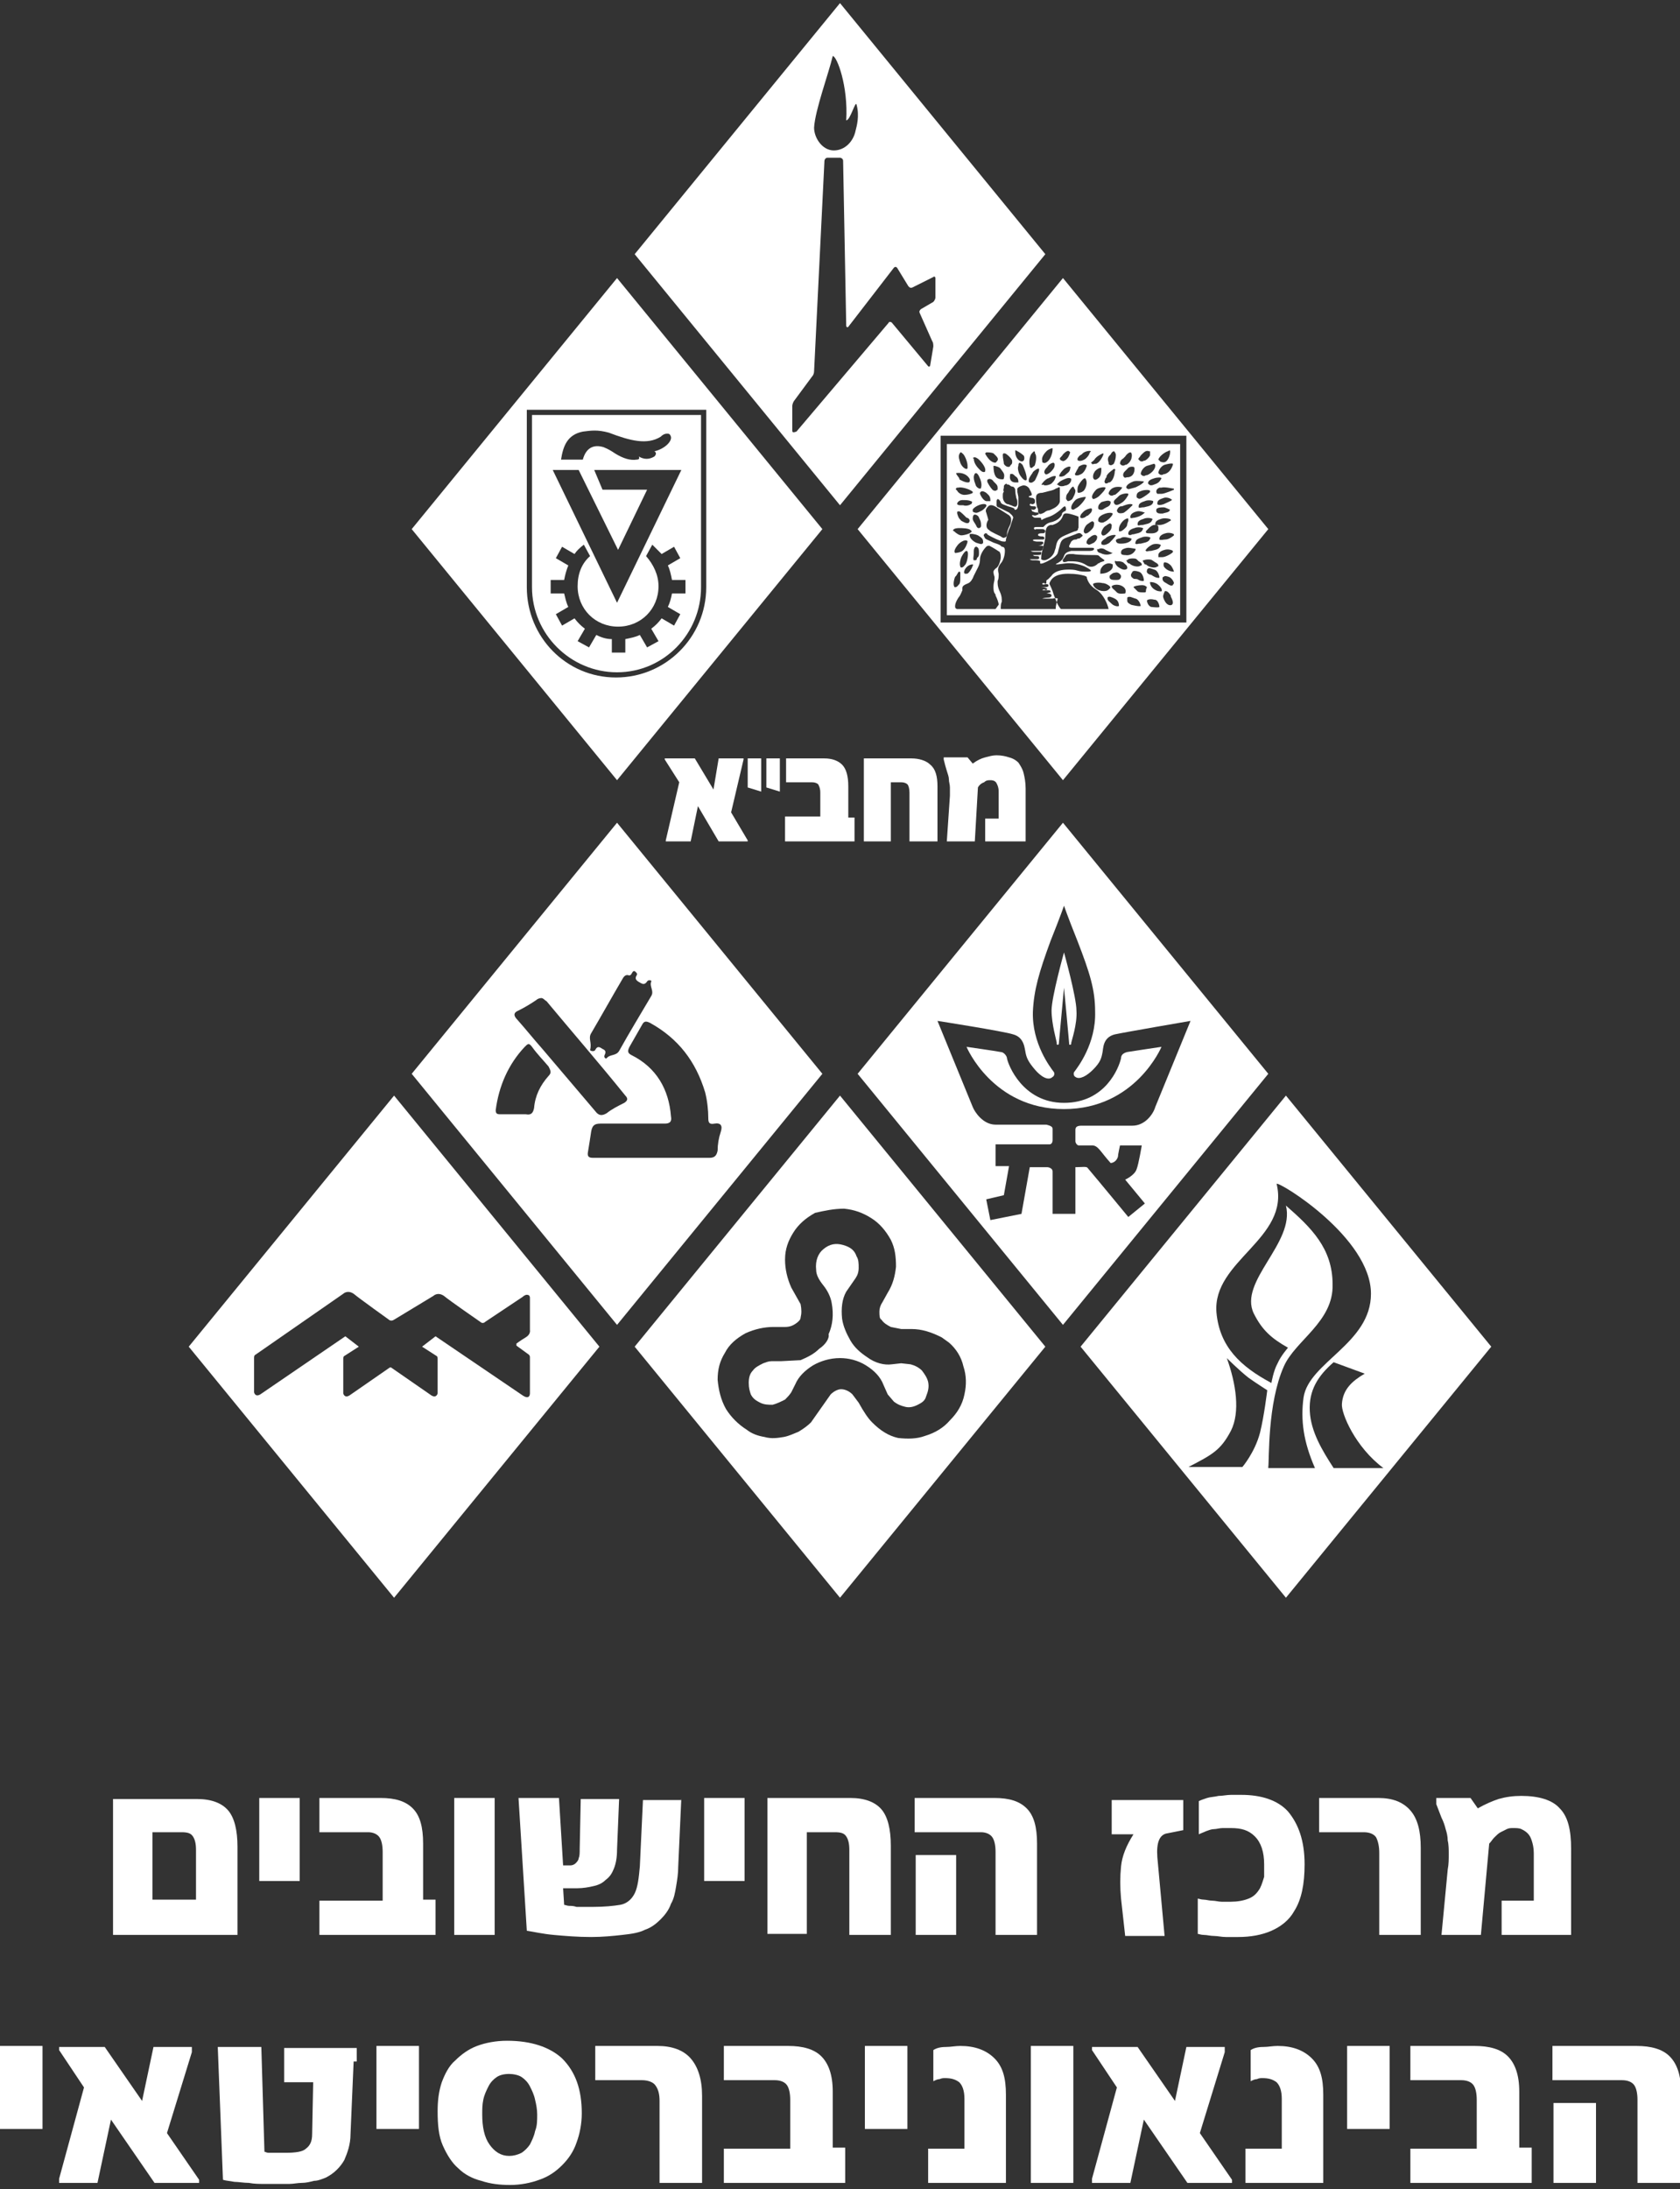
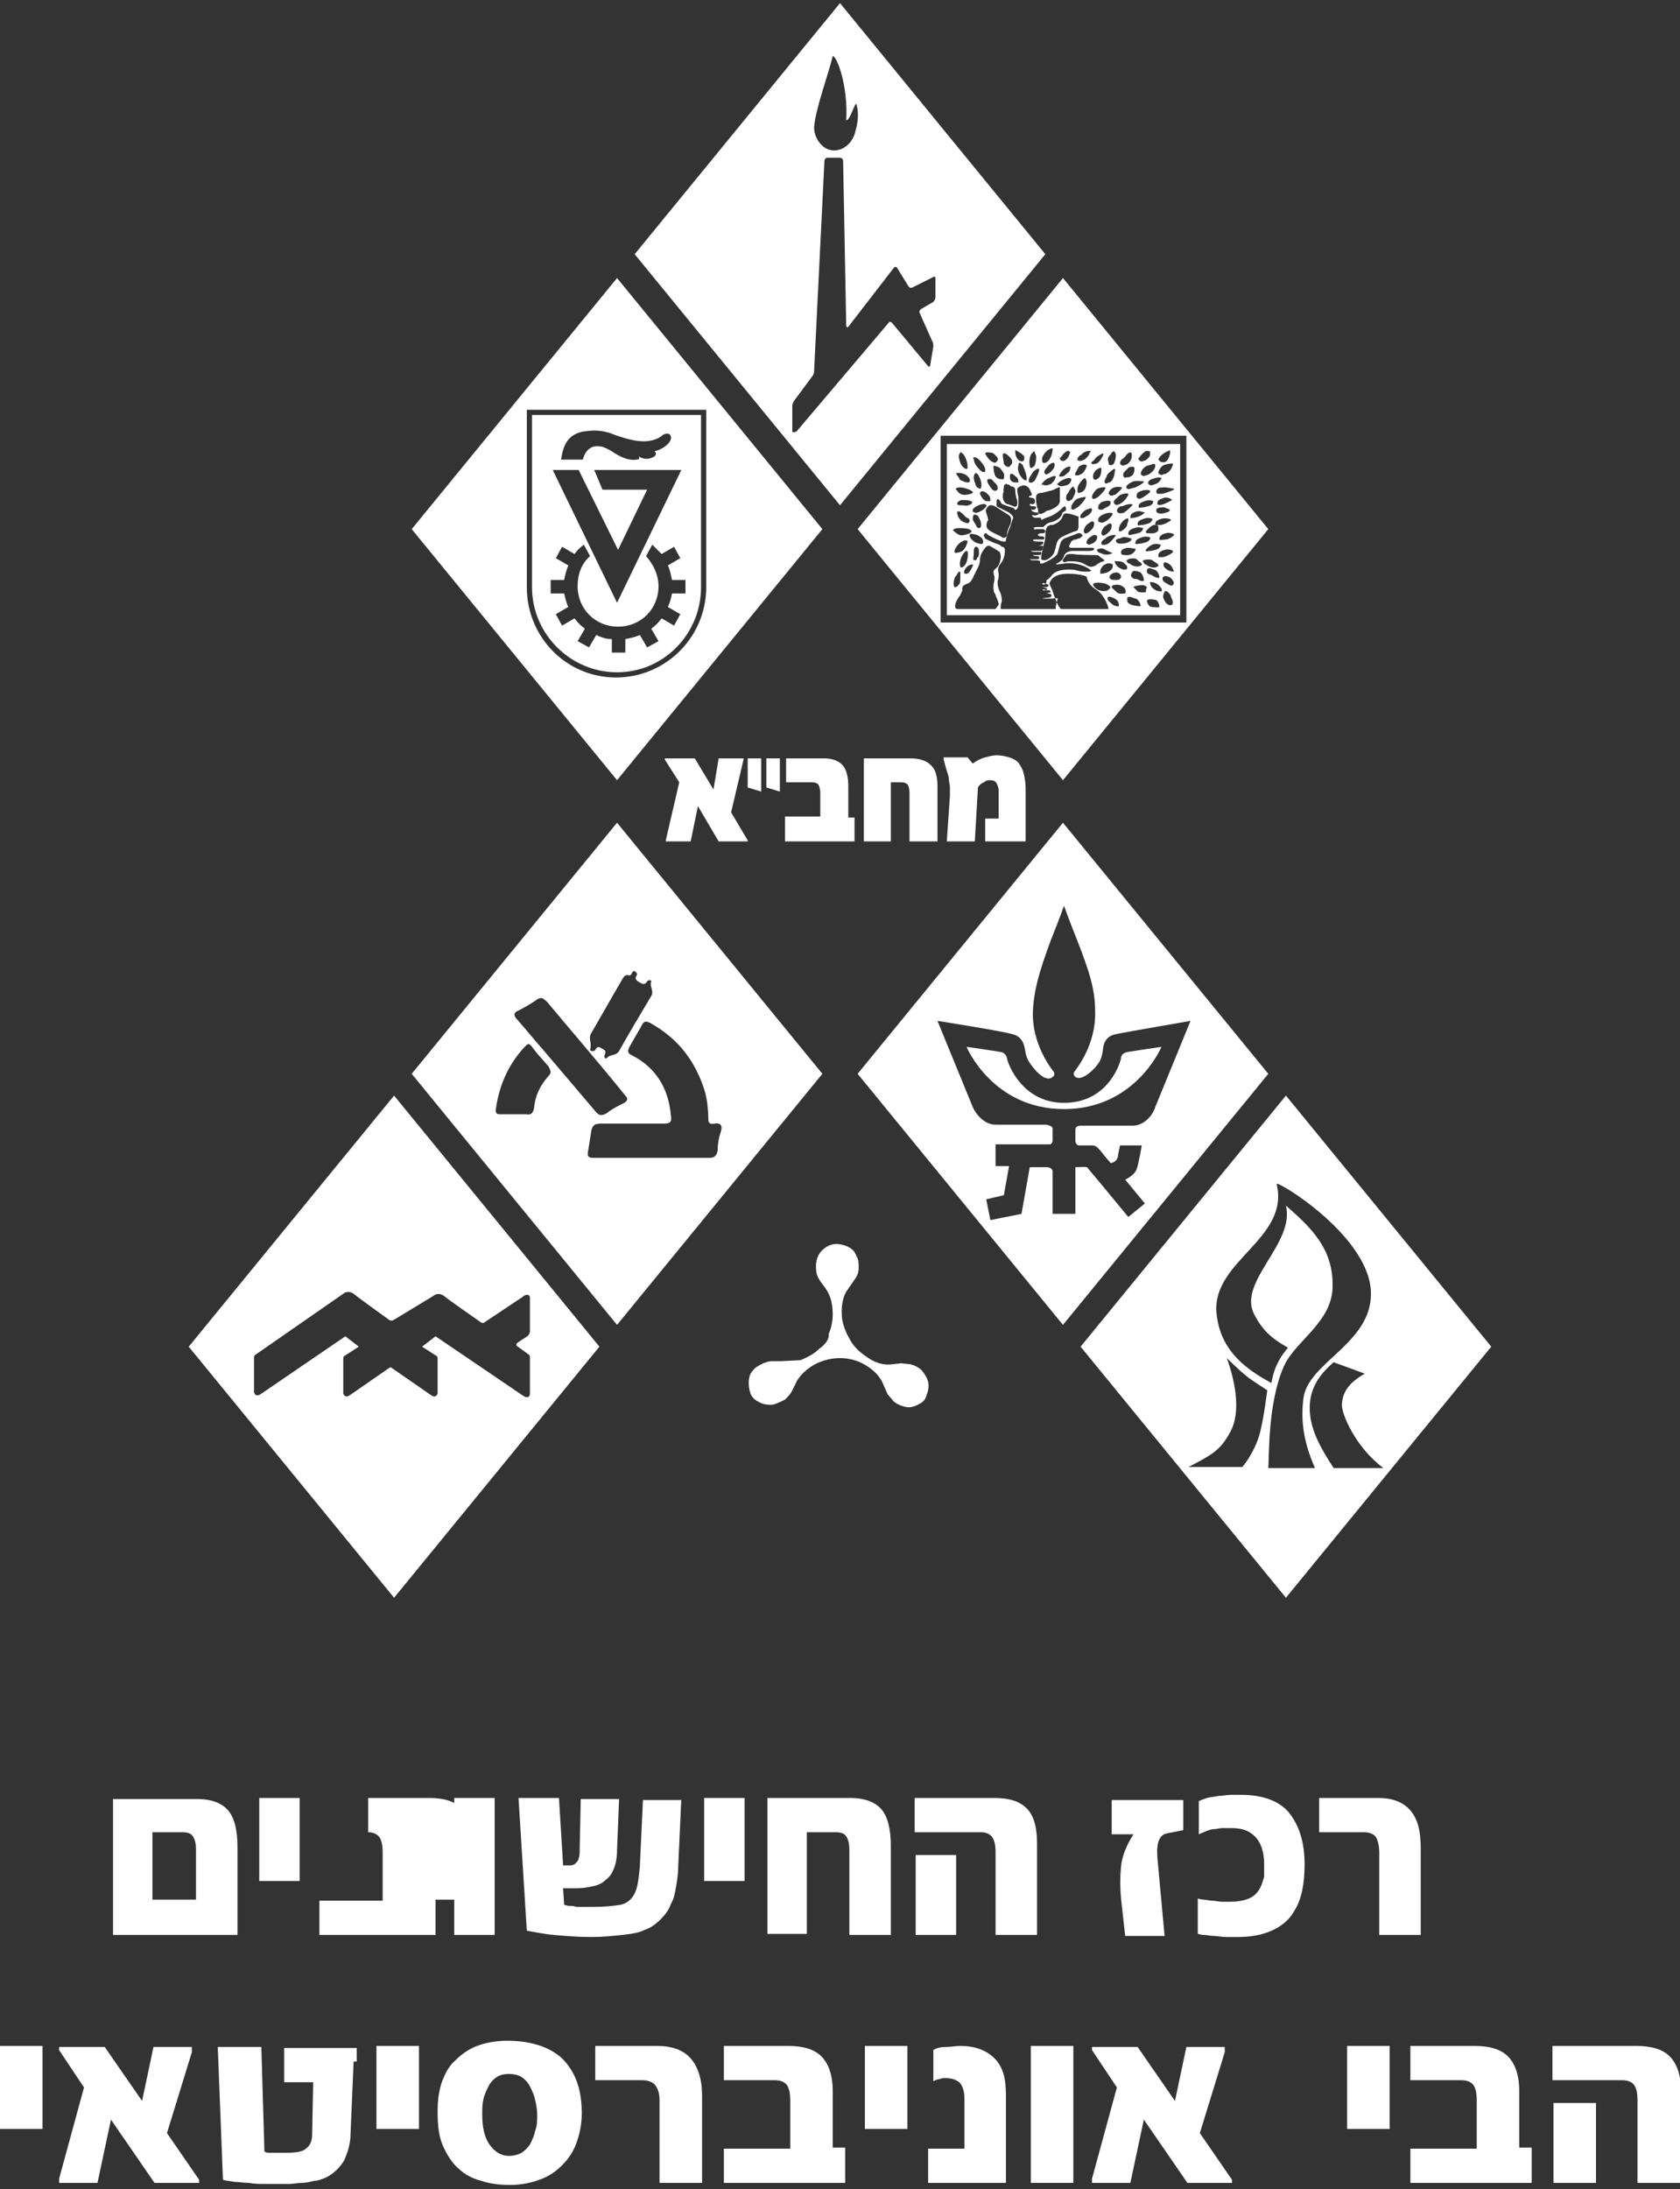
<svg xmlns="http://www.w3.org/2000/svg" version="1.1" id="Layer_1" x="0px" y="0px" width="162px" height="211px" viewBox="0 0 162 211" enable-background="new 0 0 162 211" xml:space="preserve">
  <rect x="0" y="0" width="162" height="211" fill="#333333" stroke="none" />
  <g>
    <g>
      <g>
        <path fill="#FFFFFF" d="M22.8,186.5h-1.9h-2h-4.1h-1.6h-2.3v-9.8v-3.3h8.1c1.4,0,2.4,0.4,3,1.1c0.6,0.7,0.9,1.9,0.9,3.5V186.5z      M18.9,183.1v-4.8c0-0.6-0.1-1-0.3-1.3c-0.2-0.3-0.5-0.4-1.1-0.4h-2.8v6.5H18.9z" />
        <path fill="#FFFFFF" d="M28.9,181.3H25v-8h3.9V181.3z" />
-         <path fill="#FFFFFF" d="M42,186.5H30.8v-3.3h6.1v-4.7c0-0.6-0.1-1.1-0.3-1.4c-0.2-0.3-0.6-0.5-1.1-0.5h-4.7v-3.3h5.9     c1.4,0,2.4,0.3,3.1,1c0.7,0.7,1,1.8,1,3.4v5.4H42V186.5z" />
+         <path fill="#FFFFFF" d="M42,186.5H30.8v-3.3h6.1v-4.7c0-0.6-0.1-1.1-0.3-1.4c-0.2-0.3-0.6-0.5-1.1-0.5v-3.3h5.9     c1.4,0,2.4,0.3,3.1,1c0.7,0.7,1,1.8,1,3.4v5.4H42V186.5z" />
        <path fill="#FFFFFF" d="M47.7,186.5h-3.9v-13.2h3.9V186.5z" />
        <path fill="#FFFFFF" d="M65.7,173.3l-0.3,6.6c0,0.7-0.1,1.3-0.2,1.9c-0.1,0.6-0.2,1.2-0.5,1.7c-0.2,0.6-0.6,1.1-1,1.5     c-0.4,0.4-0.9,0.8-1.5,1c-0.6,0.3-1.3,0.4-2.2,0.5c-0.9,0.1-1.9,0.2-3,0.2c-1.3,0-2.5-0.1-3.6-0.2c-1.1-0.1-1.9-0.3-2.6-0.4     L50,173.3h3.9l0.4,6.5c0.3,0,0.5,0,0.7,0c0.2,0,0.4-0.1,0.5-0.2c0.1-0.1,0.3-0.3,0.3-0.5c0.1-0.2,0.1-0.5,0.1-0.9l0.1-4.8h3.7     l-0.2,4.9c0,0.7-0.1,1.3-0.3,1.8c-0.2,0.5-0.4,0.8-0.8,1.1c-0.3,0.3-0.7,0.5-1.2,0.6c-0.4,0.1-1,0.2-1.5,0.2c0,0-0.1,0-0.3,0     c-0.1,0-0.3,0-0.4,0c-0.2,0-0.3,0-0.4,0c-0.1,0-0.2,0-0.3,0l0.1,1.6c0.1,0,0.3,0.1,0.5,0.1c0.2,0,0.4,0,0.7,0.1     c0.2,0,0.5,0,0.8,0c0.3,0,0.5,0,0.7,0c1.2,0,2.1-0.1,2.7-0.2c0.6-0.1,1.1-0.5,1.4-1.1c0.3-0.6,0.4-1.5,0.5-2.6l0.3-6.4H65.7z" />
        <path fill="#FFFFFF" d="M71.8,181.3h-3.9v-8h3.9V181.3z" />
        <path fill="#FFFFFF" d="M85.8,186.5h-3.9v-8.2c0-0.6-0.1-1-0.3-1.3c-0.2-0.3-0.5-0.4-1.1-0.4h-2.7v9.8H74v-9.8v-3.3h8     c1.4,0,2.4,0.4,3,1.1c0.6,0.7,0.9,1.9,0.9,3.5V186.5z" />
        <path fill="#FFFFFF" d="M99.9,186.5H96v-8c0-0.6-0.1-1.1-0.3-1.4c-0.2-0.3-0.6-0.5-1.1-0.5h-6.4v-3.3h7.7c1.4,0,2.4,0.3,3.1,1     c0.7,0.7,1,1.8,1,3.4V186.5z M92.2,186.5h-3.9v-7.7h3.9V186.5z" />
        <path fill="#FFFFFF" d="M114.1,176.4l-1.5,0.3c-0.8,0.1-1.1,0.9-1,2.3l0.7,7.6h-3.8l-0.4-3.6c-0.1-1.1-0.1-2.1,0-3.1     c0.1-1,0.5-2,1.2-3.1h-2.1v-3.3h6.9V176.4z" />
        <path fill="#FFFFFF" d="M125.8,179.7c0,1.9-0.3,3.4-1,4.5c-0.5,0.9-1.3,1.5-2.2,1.9c-0.9,0.4-2,0.6-3.2,0.6c-0.4,0-0.8,0-1.2,0     c-0.4,0-0.8-0.1-1.1-0.1c-0.4,0-0.7-0.1-1-0.1c-0.3,0-0.5-0.1-0.6-0.1V183c0.1,0,0.3,0.1,0.6,0.1c0.2,0,0.5,0.1,0.8,0.1     c0.3,0,0.6,0.1,0.9,0.1c0.3,0,0.6,0,0.9,0c0.6,0,1.2-0.1,1.7-0.3c0.5-0.2,0.8-0.5,1.1-1c0.2-0.4,0.3-0.8,0.4-1.1     c0-0.3,0-0.7,0-1.2c0-1.2-0.3-2.1-0.9-2.7c-0.6-0.6-1.3-0.8-2.3-0.8c-0.2,0-0.5,0-0.8,0c-0.3,0-0.6,0.1-0.8,0.1     c-0.3,0-0.5,0.1-0.8,0.2c-0.2,0.1-0.5,0.2-0.7,0.3v-3.2c0.2-0.1,0.5-0.2,0.8-0.3c0.3-0.1,0.7-0.1,1.1-0.2c0.4,0,0.8-0.1,1.2-0.1     c0.4,0,0.7,0,1,0c1.9,0,3.5,0.5,4.5,1.6C125.2,175.8,125.8,177.4,125.8,179.7z" />
        <path fill="#FFFFFF" d="M136.9,186.5H133v-7.9c0-0.6-0.1-1.1-0.3-1.5c-0.2-0.3-0.6-0.5-1.2-0.5h-4.3v-3.3h5.7     c1.4,0,2.4,0.4,3.1,1.2c0.7,0.8,1,2,1,3.6V186.5z" />
-         <path fill="#FFFFFF" d="M151.7,186.5h-6.9v-3.3h3.1v-4.6c0-0.5-0.1-0.9-0.2-1.2c-0.1-0.3-0.2-0.5-0.4-0.7     c-0.2-0.2-0.4-0.3-0.6-0.4c-0.2-0.1-0.5-0.1-0.8-0.1c-0.2,0-0.4,0-0.6,0.1c-0.2,0.1-0.4,0.2-0.6,0.3c-0.2,0.1-0.4,0.3-0.6,0.5     c-0.2,0.2-0.3,0.4-0.5,0.6l-0.8,8.8h-3.8l0.6-6.3c0.1-0.5,0.1-1,0.1-1.5c0-0.4,0-0.9-0.1-1.3c0-0.4-0.1-0.8-0.2-1.1     c-0.1-0.4-0.2-0.7-0.4-1.1l-0.5-1.3v-0.6h3.3l0.7,1c0.7-0.4,1.4-0.7,2-0.9c0.7-0.2,1.4-0.3,2.2-0.3c1.7,0,3,0.4,3.7,1.2     c0.8,0.8,1.1,2.1,1.1,3.9V186.5z" />
      </g>
    </g>
    <g>
      <g>
        <path fill="#FFFFFF" d="M4.1,205.2H0v-8h4.1V205.2z" />
        <path fill="#FFFFFF" d="M19.2,210.4h-4.3l-4.2-6.1l-1.3,6.1H5.7V210l2.4-8.8l-2.4-3.6v-0.3h4.4l3.6,5.2h0l1.1-5.2h3.7v0.5     l-2.4,7.8l3.1,4.5V210.4z" />
        <path fill="#FFFFFF" d="M34.1,198.7l-0.3,7c0,1-0.3,1.8-0.6,2.5c-0.4,0.7-1,1.3-1.8,1.7c-0.3,0.1-0.7,0.3-1.1,0.3     c-0.4,0.1-0.8,0.2-1.2,0.2c-0.4,0-0.8,0.1-1.2,0.1c-0.4,0-0.7,0-1,0c-0.5,0-0.9,0-1.4,0c-0.5,0-1,0-1.5-0.1c-0.5,0-1-0.1-1.4-0.1     c-0.5-0.1-0.8-0.1-1.1-0.2l-0.5-12.8h4.2l0.3,10.1c0.1,0,0.2,0.1,0.4,0.1c0.2,0,0.4,0,0.6,0c0.2,0,0.4,0,0.6,0c0.2,0,0.3,0,0.4,0     c1,0,1.7-0.1,2-0.4c0.4-0.3,0.6-0.7,0.6-1.4l0.1-5h-2.8v-3.3h7V198.7z" />
        <path fill="#FFFFFF" d="M40.4,205.2h-4.1v-8h4.1V205.2z" />
        <path fill="#FFFFFF" d="M56.1,203.7c0,1-0.2,2-0.5,2.8c-0.3,0.9-0.8,1.6-1.4,2.2c-0.6,0.6-1.3,1.1-2.2,1.4     c-0.8,0.3-1.8,0.5-2.8,0.5c-1,0-1.9-0.1-2.8-0.4c-0.8-0.2-1.6-0.6-2.2-1.2c-0.6-0.5-1.1-1.3-1.5-2.2c-0.4-0.9-0.5-2-0.5-3.3     c0-1,0.1-1.9,0.4-2.8c0.3-0.8,0.7-1.6,1.3-2.1c0.6-0.6,1.3-1.1,2.1-1.4c0.8-0.3,1.8-0.5,2.9-0.5c2.3,0,4.1,0.6,5.3,1.7     C55.5,199.7,56.1,201.4,56.1,203.7z M51.8,203.8c0-0.5-0.1-1-0.2-1.4c-0.1-0.5-0.3-0.9-0.5-1.3c-0.2-0.4-0.5-0.7-0.8-0.9     c-0.3-0.2-0.8-0.3-1.2-0.3c-0.5,0-0.9,0.1-1.2,0.3c-0.3,0.2-0.6,0.5-0.8,0.9c-0.2,0.4-0.4,0.8-0.5,1.3c-0.1,0.5-0.1,0.9-0.1,1.4     c0,1.2,0.2,2.2,0.7,2.9c0.5,0.7,1.1,1.1,1.9,1.1c0.4,0,0.8-0.1,1.2-0.3c0.3-0.2,0.6-0.5,0.8-0.8c0.2-0.4,0.4-0.8,0.5-1.3     C51.8,204.9,51.8,204.4,51.8,203.8z" />
        <path fill="#FFFFFF" d="M67.7,210.4h-4.1v-7.9c0-0.6-0.1-1.1-0.4-1.5c-0.2-0.3-0.7-0.5-1.3-0.5h-4.5v-3.3h6     c1.4,0,2.5,0.4,3.2,1.2c0.7,0.8,1.1,2,1.1,3.6V210.4z" />
        <path fill="#FFFFFF" d="M81.6,210.4H69.8v-3.3h6.4v-4.7c0-0.6-0.1-1.1-0.3-1.4c-0.2-0.3-0.6-0.5-1.2-0.5h-4.9v-3.3h6.2     c1.4,0,2.5,0.3,3.2,1c0.7,0.7,1.1,1.8,1.1,3.4v5.4h1.2V210.4z" />
        <path fill="#FFFFFF" d="M87.5,205.2h-4.1v-8h4.1V205.2z" />
        <path fill="#FFFFFF" d="M97,210.4h-7.5v-3.3H93v-4.8c0-0.8-0.2-1.3-0.5-1.6c-0.4-0.3-0.8-0.4-1.4-0.4c-0.1,0-0.3,0-0.5,0.1     c-0.2,0-0.4,0.1-0.6,0.2v-3c0.3-0.2,0.7-0.3,1.2-0.3c0.5,0,0.9-0.1,1.4-0.1c1.4,0,2.5,0.4,3.3,1.2c0.8,0.8,1.1,1.9,1.1,3.5V210.4     z" />
        <path fill="#FFFFFF" d="M103.5,210.4h-4.1v-13.2h4.1V210.4z" />
        <path fill="#FFFFFF" d="M118.8,210.4h-4.3l-4.2-6.1l-1.3,6.1h-3.7V210l2.4-8.8l-2.4-3.6v-0.3h4.4l3.6,5.2h0l1.1-5.2h3.7v0.5     l-2.4,7.8l3.1,4.5V210.4z" />
-         <path fill="#FFFFFF" d="M127.6,210.4h-7.5v-3.3h3.5v-4.8c0-0.8-0.2-1.3-0.5-1.6c-0.4-0.3-0.8-0.4-1.4-0.4c-0.1,0-0.3,0-0.5,0.1     c-0.2,0-0.4,0.1-0.6,0.2v-3c0.3-0.2,0.7-0.3,1.2-0.3c0.5,0,0.9-0.1,1.4-0.1c1.4,0,2.5,0.4,3.3,1.2c0.8,0.8,1.1,1.9,1.1,3.5V210.4     z" />
        <path fill="#FFFFFF" d="M134,205.2h-4.1v-8h4.1V205.2z" />
        <path fill="#FFFFFF" d="M147.7,210.4H136v-3.3h6.4v-4.7c0-0.6-0.1-1.1-0.3-1.4c-0.2-0.3-0.6-0.5-1.2-0.5H136v-3.3h6.2     c1.4,0,2.5,0.3,3.2,1c0.7,0.7,1.1,1.8,1.1,3.4v5.4h1.2V210.4z" />
        <path fill="#FFFFFF" d="M162,210.4h-4.1v-8c0-0.6-0.1-1.1-0.3-1.4c-0.2-0.3-0.6-0.5-1.2-0.5h-6.7v-3.3h8.1c1.4,0,2.5,0.3,3.2,1     c0.7,0.7,1.1,1.8,1.1,3.4V210.4z M153.9,210.4h-4.1v-7.7h4.1V210.4z" />
      </g>
    </g>
    <g>
      <g>
        <path fill="#FFFFFF" d="M79.3,51L59.5,26.8L39.7,51l19.8,24.2L79.3,51z M50.8,56.6V39.5h17.3v17.1c0,4.8-3.9,8.7-8.7,8.7     S50.8,61.4,50.8,56.6z" />
        <path fill="#FFFFFF" d="M75.7,78.8v2.3h6.7v-2.3h-0.6v-3c0-1-0.2-1.7-0.6-2.1c-0.4-0.4-1-0.6-1.7-0.6h-3.7v2.3h2.5     c0.3,0,0.5,0.1,0.6,0.2c0.1,0.2,0.2,0.4,0.2,0.8v2.3H75.7z" />
        <polygon fill="#FFFFFF" points="75.2,76.3 75.2,73.1 73.9,73.1 73.9,75.9    " />
        <path fill="#FFFFFF" d="M67.6,56.6V40H51.3v16.6c0,4.5,3.7,8.2,8.2,8.2S67.6,61.1,67.6,56.6z M56.2,41.6c0.8-0.1,1.4-0.2,2.5,0.1     c2.1,0.8,3.7,1.2,5,0.4c0.2-0.2,0.4-0.3,0.6-0.3c0.2,0,0.3,0,0.4,0.3c0.1,0.5-0.7,1.2-1.6,1.4c0.2,0.1,0.2,0.3,0,0.5     c-0.5,0.3-1,0.3-1.5,0c0.1,0.2,0,0.3-0.2,0.3c-0.6,0.1-1.3-0.1-2.1-0.6c-0.3-0.2-0.6-0.4-1.1-0.6c-1-0.3-1.7,0.1-2,1.2h-2.1     C54.3,43,54.7,41.9,56.2,41.6z M55.8,45.3l3.8,7.7l2.8-5.8h-4.3l-0.8-1.9h8.4l-6.2,12.8l-6.2-12.8H55.8z M57.5,61.2l-0.7,1.2     l-1.1-0.6l0.7-1.2c-0.4-0.3-0.7-0.6-1-1l-1.2,0.7l-0.6-1.1l1.2-0.7c-0.2-0.4-0.3-0.9-0.4-1.3h-1.3v-1.3h1.3     c0.1-0.5,0.2-0.9,0.4-1.4l-1.2-0.7l0.6-1.1l1.2,0.7c0.2-0.3,0.5-0.6,0.9-0.9l0.6,1.1c-0.8,0.7-1.2,1.7-1.2,2.9     c0,2.2,1.7,3.9,3.9,3.9c2.2,0,3.9-1.7,3.9-3.9c0-1.1-0.5-2.1-1.2-2.9l0.6-1.1c0.3,0.3,0.6,0.6,0.9,0.9l1.2-0.7l0.6,1.1l-1.2,0.7     c0.2,0.4,0.3,0.9,0.4,1.4h1.3v1.3h-1.3c-0.1,0.5-0.2,0.9-0.4,1.3l1.2,0.7l-0.6,1.1l-1.2-0.7c-0.3,0.4-0.6,0.7-1,1l0.7,1.2     l-1.1,0.6l-0.7-1.2c-0.4,0.2-0.9,0.3-1.4,0.4v1.3h-1.3v-1.3C58.4,61.6,57.9,61.4,57.5,61.2z" />
        <polygon fill="#FFFFFF" points="64.2,81.1 66.6,81.1 67.3,77.7 69.3,81.1 72.1,81.1 72.1,81 70.5,78.3 71.7,73.2 71.7,73.1      69.3,73.1 68.8,76.1 67,73.1 64.1,73.1 64.1,73.2 65.5,75.4 64.2,81    " />
        <polygon fill="#FFFFFF" points="73.4,73.1 72.1,73.1 72.1,75.9 73.4,76.3    " />
        <path fill="#FFFFFF" d="M113.8,42.8H91.3v16.5h22.5V42.8z M113.1,44.7c0,0,0,0.1,0,0.1c-0.2,0.6-0.5,0.8-0.8,0.9l-0.1,0     c-0.1,0.1-0.3,0.1-0.4,0c0,0-0.1-0.1-0.1-0.1c0-0.3,0.3-0.7,0.6-0.8C113,44.6,113.1,44.7,113.1,44.7z M112.6,43.5     c0.2-0.1,0.2-0.1,0.2-0.1c0.1,0.1,0,0.6-0.2,0.9c-0.2,0.3-0.4,0.3-0.7,0.2c-0.1-0.1-0.2-0.2-0.2-0.2     C111.8,43.9,112.5,43.5,112.6,43.5z M112,46.1C112.1,46.1,112.1,46.1,112,46.1c-0.2,0.4-0.4,0.5-0.7,0.6l0,0     c-0.2,0.1-0.4,0.1-0.5,0c0,0-0.1-0.1-0.1-0.1c0-0.3,0.3-0.4,0.6-0.5C111.6,46,112,46,112,46.1z M103.3,53.4c0,0,0.1,0,0.2,0     c0.4,0.1,1.9,0.1,1.9,0.1l0.1,0c0.3,0,0.4,0,0.5,0.1c0,0,0.1,0.1,0.1,0.1c0.3,0.2,0.4,0.3,0.4,0.3c0,0,0,0,0,0     c0,0.1-0.1,0.1-0.4,0.2c0,0,0,0,0,0c0,0-0.1,0.1-0.2,0.1c-0.2,0.2-0.6,0.5-1.1,0.2c-0.6-0.4-1.1-0.4-1.8-0.4     c-0.3,0.1-0.5,0.1-0.5,0c-0.1-0.1,0.1-0.3,0.1-0.3l0.2-0.3c0,0,0,0,0,0C103,53.4,103,53.4,103.3,53.4z M103.9,51.1     c0,0-0.1,0.1-0.2,0.1c-0.1,0-1,0.4-1,0.4c-0.7,0.3-0.8,0.6-0.9,1.2l-0.1,0.3c-0.1,0.5-0.7,0.9-1,0.9c0,0-0.2,0-0.3-0.1     c0,0,0-0.1,0-0.1v0c0-0.4,0.1-0.7,0.2-1.1c0.1-0.4,0.2-0.7,0.2-1c0-0.9,0.2-1,0.5-1.1l0.1,0l0.1,0c0.3-0.1,0.8-0.3,1-0.9     c0.1-0.3,0.4-0.2,0.5-0.2c0.1,0,0.8,0.2,1,0.3c0,0,0,0,0,0c0,0,0,1.1,0,1.1C103.9,50.9,104,51.1,103.9,51.1z M103.9,48.9     c-0.2,0.1-0.4,0.3-0.5,0.2c-0.1,0-0.1-0.1-0.1-0.2c0-0.2,0.2-0.5,0.4-0.7c0.2-0.2,0.8-0.3,0.9-0.3c0,0,0,0,0.1,0     C104.7,48.1,104.2,48.7,103.9,48.9L103.9,48.9z M104.1,46.6c0.2-0.3,0.4-0.5,0.5-0.5c0,0,0.1,0,0.1,0.1c0.2,0.3,0,0.9-0.2,1.1     c-0.1,0.1-0.3,0.2-0.5,0.2c-0.1,0-0.1-0.1-0.1-0.2C103.9,47,103.9,46.9,104.1,46.6z M104.2,49.7c0-0.1,0.1-0.2,0.2-0.3l0.1-0.1     c0.2-0.2,0.6-0.3,0.7-0.3c0.1,0,0.1,0.1,0.1,0.1c0,0.3-0.2,0.4-0.4,0.6c-0.1,0-0.2,0.1-0.2,0.1c-0.1,0.1-0.4,0.2-0.5,0.1     C104.2,49.9,104.1,49.8,104.2,49.7z M104.9,50.5c0.4-0.3,0.5-0.3,0.5-0.2c0,0,0.1,0,0.1,0.1c0,0.4-0.1,0.5-0.3,0.7     c-0.1,0.1-0.4,0.4-0.6,0.3c0,0-0.1-0.1-0.1-0.2C104.5,51,104.7,50.6,104.9,50.5z M105.1,51.8c0.2-0.2,0.5-0.3,0.6-0.2     c0,0,0.1,0.1,0.1,0.1c0,0.3-0.1,0.4-0.2,0.5l-0.1,0.1c-0.2,0.1-0.4,0.2-0.5,0.2c-0.1,0-0.1-0.1-0.2-0.1     C104.7,52.2,104.9,51.9,105.1,51.8z M106.6,51.9l0.1-0.1c0.3-0.2,0.8-0.3,0.9-0.2c0,0,0,0,0,0c0,0,0,0,0,0     c-0.2,0.3-0.4,0.5-0.6,0.7l0,0c-0.1,0.1-0.5,0.3-0.7,0.2c-0.1,0-0.1-0.1-0.1-0.2C106.2,52.2,106.4,52,106.6,51.9z M106.2,51.4     c0-0.2,0.2-0.6,0.4-0.7c0.4-0.3,0.5-0.3,0.5-0.2c0,0,0.1,0,0.1,0.1c0,0.4-0.1,0.5-0.3,0.7c-0.1,0.1-0.4,0.4-0.6,0.3     C106.3,51.6,106.2,51.5,106.2,51.4z M108,51.9l0.2-0.1c0.3-0.1,0.8,0.1,0.9,0.1c0,0,0,0,0,0.1c0,0.1-0.3,0.4-1,0.4     c-0.1,0-0.3,0-0.4-0.1c0,0-0.1-0.1-0.1-0.2C107.6,52,107.8,51.9,108,51.9z M107.9,51c0-0.3,0.2-0.6,0.4-0.8     c0.1-0.1,0.4-0.3,0.5-0.2c0,0,0,0,0,0.1c0,0,0,0,0,0.1l-0.1,0.3c0,0.2-0.1,0.3-0.2,0.4c-0.1,0.1-0.4,0.4-0.6,0.3     C107.9,51.2,107.9,51.1,107.9,51z M108.8,51.5c0,0,0-0.1,0-0.1c0-0.2,0.2-0.4,0.6-0.5c0.2-0.1,0.6-0.1,0.8,0c0,0,0.1,0.1,0,0.1     c-0.1,0.4-0.6,0.4-0.9,0.5l-0.1,0C109,51.6,108.9,51.6,108.8,51.5z M109.7,50.5c0-0.3,0.3-0.4,0.6-0.5c0.2-0.1,0.6-0.1,0.8,0     c0,0,0.1,0.1,0,0.1c-0.1,0.4-0.6,0.4-0.9,0.5l-0.1,0c-0.2,0-0.3,0.1-0.4,0C109.7,50.6,109.7,50.6,109.7,50.5z M110.1,51.8     c0.2-0.1,0.6-0.1,0.8,0c0,0,0.1,0.1,0,0.1c-0.1,0.4-0.6,0.4-0.9,0.5l-0.1,0c-0.2,0-0.3,0.1-0.4,0c0,0-0.1-0.1,0-0.1     C109.5,52,109.8,51.9,110.1,51.8z M111.1,52.5c0.2-0.1,0.6-0.1,0.8,0c0,0,0.1,0.1,0,0.1c-0.1,0.4-0.6,0.4-0.9,0.5l-0.1,0     c-0.2,0-0.3,0.1-0.4,0c0,0-0.1-0.1,0-0.1C110.6,52.8,110.9,52.6,111.1,52.5z M111.7,51.1c-0.2,0.4-0.8,0.3-1,0.3     c-0.2,0-0.2-0.1-0.2-0.1c0,0,0,0,0,0l0-0.1c0.1-0.1,0.5-0.6,0.8-0.6c0.2,0,0.4,0,0.4,0.2C111.7,50.9,111.7,51,111.7,51.1z      M111.2,48.4c-0.1,0.4-0.6,0.4-0.9,0.5l-0.1,0c-0.2,0-0.3,0.1-0.4,0c0,0,0-0.1,0-0.1c0-0.3,0.3-0.4,0.6-0.5     c0.2-0.1,0.6-0.1,0.8,0C111.2,48.2,111.2,48.3,111.2,48.4C111.2,48.3,111.2,48.3,111.2,48.4z M110.1,48c-0.2,0.1-0.3,0.1-0.4,0     c-0.1,0-0.1-0.1-0.1-0.2c0-0.3,0.2-0.4,0.5-0.5l0,0c0.3-0.1,0.7-0.1,0.8,0c0,0,0,0,0,0.1C110.9,47.5,110.3,47.9,110.1,48z      M109.6,49.3c0.3-0.1,0.7,0.1,0.8,0.1c0,0,0,0,0,0c0,0,0,0,0,0c-0.2,0.2-0.5,0.4-1,0.5c-0.2,0-0.3,0.1-0.4,0c0,0,0-0.1,0-0.1     C109,49.6,109.2,49.4,109.6,49.3z M109.2,48.7c-0.1,0.1-0.5,0.5-0.8,0.7c-0.2,0.1-0.5,0.1-0.6,0c-0.1-0.1-0.1-0.2-0.1-0.2     c0.1-0.3,0.3-0.4,0.4-0.4l0.1,0c0.7-0.3,0.9-0.2,0.9-0.2C109.2,48.6,109.2,48.6,109.2,48.7z M108.1,48.5     c-0.3,0.2-0.5,0.2-0.6,0.1c0,0-0.1-0.1-0.1-0.2c0-0.2,0.2-0.3,0.4-0.5l0.1-0.1c0.2-0.2,0.8-0.3,0.9-0.2c0,0,0,0,0,0.1     C108.8,47.7,108.5,48.3,108.1,48.5z M108.2,47c0,0.1-0.5,0.6-0.7,0.7l-0.1,0c-0.1,0.1-0.3,0.1-0.4,0c0,0-0.1-0.1-0.1-0.1     c0-0.2,0.2-0.5,0.5-0.6C107.6,46.9,108.1,46.9,108.2,47C108.1,46.9,108.2,46.9,108.2,47C108.2,47,108.2,47,108.2,47z M107,48.3     c0.1,0,0.1,0.1,0.1,0.1c0,0.3-0.2,0.4-0.4,0.5c-0.1,0-0.1,0.1-0.2,0.1c-0.1,0.1-0.3,0.2-0.5,0.1c-0.1,0-0.1-0.1-0.1-0.2     c0-0.2,0.1-0.3,0.2-0.4l0.1-0.1C106.5,48.3,106.9,48.2,107,48.3z M106.6,49.5c0.3-0.1,0.6-0.1,0.7,0c0,0,0,0,0,0     c0,0.2-0.5,0.7-0.8,0.8c-0.1,0.1-0.4,0.1-0.5,0c-0.1,0-0.1-0.1-0.1-0.2C105.9,49.8,106.3,49.6,106.6,49.5z M106,52.9     c0.2-0.1,0.5,0,0.6,0.1c0.2,0.1,0.6,0.3,0.7,0.3l0,0c0,0,0,0,0,0c0,0,0,0,0,0c0,0,0,0,0,0c0,0,0,0,0,0c0,0,0,0,0,0     c-0.2,0.1-0.6,0.3-1.2,0l0,0c-0.1,0-0.3-0.1-0.3-0.3c0,0,0,0,0-0.1C105.9,53,105.9,52.9,106,52.9z M107.3,54.6     C107.3,54.6,107.3,54.7,107.3,54.6c0,0.2-0.2,0.4-0.4,0.5c-0.3,0.2-0.8,0.2-0.8,0.2c0,0,0-0.1,0-0.1l0-0.1c0-0.1,0-0.3,0.3-0.6     c0.4-0.3,0.7-0.2,0.9-0.1C107.3,54.5,107.3,54.6,107.3,54.6z M105.4,56.3c0-0.1,0.5-0.2,0.9-0.1c0.3,0,0.6,0.2,0.7,0.3     c0.1,0.1,0.1,0.2,0,0.2c0,0.1-0.1,0.1-0.2,0.2c-0.2,0.1-0.5,0.1-0.8,0C105.7,56.8,105.4,56.5,105.4,56.3     C105.4,56.3,105.4,56.3,105.4,56.3C105.4,56.3,105.4,56.3,105.4,56.3z M107,55.7c0-0.1,0-0.1,0-0.2c0.1-0.1,0.3-0.3,0.5-0.3     c0.3-0.1,0.5,0.1,0.6,0.3c0,0.1,0,0.2-0.1,0.3c-0.1,0.1-0.2,0.1-0.4,0.1C107.3,55.9,107.1,55.9,107,55.7z M107.9,54.7     c-0.2-0.1-0.4-0.4-0.4-0.6c0,0,0,0,0,0c0,0,0.1-0.1,0.1,0c0.1,0,0.1,0,0.2,0c0.1,0,0.3,0,0.5,0.1c0.2,0.2,0.4,0.3,0.4,0.5     c0,0.1,0,0.1,0,0.1C108.5,55,108.2,54.9,107.9,54.7z M108.5,53.5L108.5,53.5c-0.1,0-0.4,0-0.4-0.2c0-0.1,0-0.2,0.1-0.3     c0.1-0.1,0.4-0.2,0.6-0.2c0.2,0,0.7,0.1,0.7,0.1c0,0,0,0,0,0c0,0,0,0,0,0.1c0,0,0,0,0,0c0,0,0,0,0,0l0,0l0,0     C109.4,53.2,109.1,53.6,108.5,53.5z M108.8,53.9c0.2-0.1,0.7-0.1,0.8,0l0.2,0.2c0.2,0.1,0.3,0.2,0.3,0.3c0,0.1,0,0.1-0.1,0.1     c-0.2,0.2-0.8,0.1-1.1-0.2l-0.1,0c-0.1-0.1-0.1-0.1-0.2-0.3C108.7,54,108.7,54,108.8,53.9z M109.1,55.3c0-0.1,0.1-0.1,0.1-0.2     c0.1-0.1,0.3-0.1,0.6,0c0.4,0.1,0.5,0.7,0.5,0.8c0,0.1,0,0.1-0.1,0.1c-0.1,0-0.2,0-0.4-0.1c-0.1-0.1-0.3-0.1-0.4-0.1     c-0.1,0-0.2-0.1-0.3-0.2C109.1,55.6,109,55.4,109.1,55.3z M110.2,54.1c0-0.1,0-0.1,0.1-0.1c0.2-0.1,0.7-0.1,0.8,0l0.3,0.2     c0.2,0.1,0.3,0.2,0.3,0.3c0,0.1,0,0.1-0.1,0.1c-0.2,0.2-0.8,0.1-1.1-0.2l-0.1,0C110.3,54.3,110.3,54.2,110.2,54.1z M110.6,55     c0-0.1,0-0.1,0.1-0.2c0.1-0.1,0.3,0,0.6,0.1c0.4,0.1,0.5,0.7,0.5,0.7c0,0.1,0,0.1-0.1,0.1c-0.2,0-0.4-0.1-0.7-0.3l0,0     C110.8,55.4,110.5,55.2,110.6,55z M111.7,53.5c0-0.2,0.2-0.4,0.6-0.5c0.3-0.1,0.7,0,0.8,0.1c0,0,0,0,0,0.1c0,0.1-0.7,0.5-1,0.5     l-0.1,0c-0.1,0-0.2,0-0.3,0C111.7,53.6,111.7,53.6,111.7,53.5z M112.4,52c-0.2,0-0.5,0.1-0.6,0c0,0,0-0.1,0-0.1     c0-0.2,0.2-0.4,0.6-0.5c0.3-0.1,0.7,0,0.8,0.1c0,0,0,0,0,0.1C113.1,51.7,112.7,52,112.4,52z M111.8,50.6l-0.2,0     c-0.1,0-0.2,0-0.2,0c0,0,0-0.1,0-0.1c0-0.3,0.3-0.4,0.6-0.5c0.3-0.1,0.9,0,0.9,0.1c0,0,0,0,0,0.1     C112.9,50.1,112.4,50.6,111.8,50.6z M111.5,49.1c0.1-0.2,0.5-0.2,0.7-0.2c0.2,0,0.5,0.2,0.6,0.2c0,0,0,0,0,0.1     c-0.1,0.2-0.4,0.2-0.7,0.3l-0.1,0c-0.2,0-0.4,0-0.5-0.2C111.5,49.2,111.5,49.1,111.5,49.1z M112.2,48.6c-0.3,0.1-0.5,0.1-0.6,0     c0,0,0-0.1,0-0.1c0-0.3,0.3-0.4,0.6-0.5c0.2-0.1,0.6,0,0.7,0.1c0,0,0.1,0,0.1,0.1C112.9,48.3,112.4,48.5,112.2,48.6z M111.3,44.7     c0,0,0.1,0.1,0.1,0.1c0,0,0,0,0,0.1c0,0.4-0.5,0.8-0.8,0.9l-0.1,0c-0.1,0.1-0.3,0.1-0.4,0c0,0-0.1-0.1-0.1-0.1     c0-0.3,0.3-0.7,0.6-0.8l0,0C111,44.8,111.2,44.7,111.3,44.7z M110,43.9l0.2-0.2c0.2-0.2,0.4-0.3,0.6-0.2c0,0,0.1,0,0.1,0     c0,0.1,0,0.3,0,0.4c-0.1,0.2-0.3,0.4-0.5,0.5l-0.1,0c-0.1,0.1-0.3,0.1-0.4,0c0,0-0.1-0.1-0.1-0.1C109.7,44.2,109.9,44.1,110,43.9     z M110.3,46.4L110.3,46.4C110.3,46.5,110.3,46.5,110.3,46.4c0,0.2-0.8,0.6-0.9,0.6c-0.4,0.1-0.6,0.2-0.7,0.1c0,0-0.1-0.1-0.1-0.1     c0-0.2,0.2-0.4,0.7-0.6C109.6,46.3,110.2,46.4,110.3,46.4z M109.3,45c0,0,0.1,0,0.1,0.2v0c0,0.1,0,0.7-0.6,0.8l-0.1,0     c-0.1,0-0.2,0.1-0.3,0c0,0-0.1-0.1-0.1-0.2c0-0.2,0.1-0.3,0.2-0.4l0.2-0.2C108.9,44.9,109.3,45,109.3,45z M108.3,44.2l0.2-0.2     c0.2-0.3,0.4-0.4,0.5-0.4c0,0,0.1,0,0.1,0.1c0.1,0.2,0,0.4,0,0.5c-0.1,0.3-0.3,0.5-0.5,0.6l-0.1,0c-0.1,0.1-0.3,0.1-0.4,0     c0,0-0.1-0.1-0.1-0.1C108,44.5,108.1,44.3,108.3,44.2z M107,43.9l0.1-0.1c0.1-0.2,0.2-0.3,0.3-0.3c0,0,0.1,0,0.1,0.1     c0.1,0.1,0.1,0.2,0.1,0.3c0,0.3-0.1,0.6-0.2,0.8c-0.1,0.1-0.3,0.2-0.4,0.1c-0.1,0-0.1-0.1-0.1-0.2     C106.8,44.3,106.8,44.1,107,43.9z M106.7,46l0-0.1c0.1-0.3,0.6-0.6,0.7-0.7l0.1,0c0,0,0.1,0.1,0,0.2c0,0.2-0.1,0.9-0.5,1.1     l-0.1,0c-0.1,0.1-0.2,0.1-0.3,0.1c0,0-0.1-0.1-0.1-0.2C106.6,46.1,106.6,46.1,106.7,46z M106.6,47c0,0.2-0.3,0.5-0.6,0.8     c-0.1,0.1-0.4,0.3-0.6,0.3c0,0-0.1-0.1-0.1-0.2c0-0.2,0.2-0.5,0.4-0.7C105.9,47,106.5,46.9,106.6,47     C106.5,46.9,106.6,47,106.6,47z M105.6,45.4c0.2-0.2,0.4-0.3,0.5-0.3l0,0c0,0,0.1,0,0.1,0c0,0,0,0,0,0c0,0,0,0.1,0,0.1     c0,0.2,0,0.7-0.3,0.9c-0.1,0.1-0.3,0.2-0.4,0.1c0,0-0.1-0.1-0.1-0.2C105.4,45.8,105.4,45.7,105.6,45.4z M105.6,44.2l0.1-0.1     c0.2-0.2,0.6-0.4,0.7-0.4c0,0,0,0.1,0,0.1c-0.1,0.3-0.4,0.8-0.7,0.9l-0.1,0c-0.1,0-0.3,0.1-0.3,0c0,0-0.1-0.1-0.1-0.1     C105.3,44.5,105.5,44.4,105.6,44.2z M104.3,43.8l0.1-0.1c0.2-0.2,0.7-0.3,0.8-0.2c0,0,0,0,0,0c0,0,0,0,0,0l-0.1,0.1     c-0.1,0.3-0.2,0.4-0.4,0.6c-0.1,0.1-0.5,0.3-0.7,0.2c-0.1,0-0.1-0.1-0.1-0.2C104,44,104.1,43.9,104.3,43.8z M103.7,45.6l0.1-0.2     c0.1-0.2,0.2-0.3,0.2-0.4c0.1-0.1,0.5-0.3,0.7-0.2c0.1,0,0.1,0.1,0.1,0.1c-0.1,0.3-0.2,0.5-0.4,0.7c-0.1,0.1-0.5,0.3-0.7,0.2     C103.7,45.8,103.6,45.7,103.7,45.6z M103.5,46.9C103.5,46.9,103.6,46.9,103.5,46.9c0.1,0.2,0.2,0.3,0.2,0.4     c0,0.3-0.2,0.6-0.3,0.8c-0.1,0.1-0.3,0.2-0.4,0.2c-0.1,0-0.1-0.1-0.2-0.2c0-0.2,0-0.4,0.2-0.6C103.2,47.1,103.4,46.9,103.5,46.9z      M102.5,43.8l0.1-0.1c0.2-0.2,0.4-0.3,0.5-0.2c0,0,0.1,0.1,0.1,0.1c-0.1,0.3-0.2,0.5-0.3,0.6l-0.1,0.1c-0.1,0.1-0.3,0.2-0.4,0.1     c-0.1,0-0.2-0.1-0.2-0.2C102.2,44.1,102.4,44,102.5,43.8z M102.2,45.7c0.1-0.2,0.3-0.4,0.4-0.5c0.1-0.1,0.5-0.3,0.6-0.2     c0,0,0.1,0.1,0,0.1c0,0.4-0.3,0.5-0.5,0.7l0,0c-0.1,0.1-0.4,0.2-0.6,0.1C102.2,45.9,102.1,45.8,102.2,45.7z M102,46.6     c0.1-0.1,0.2-0.2,0.4-0.3c0.2-0.1,0.6-0.3,0.8-0.2c0,0,0.1,0,0.1,0.1c0,0.4-0.4,0.6-0.6,0.6c-0.2,0.1-0.6,0.1-0.7-0.1     C101.9,46.8,101.9,46.7,102,46.6z M102.2,47C102.2,47,102.2,47,102.2,47c0,0.1,0,0.2,0,0.2l0,0c0,0.1,0,0.1,0,0.1     c0,0.2,0,0.3,0,0.4c0,0.1,0,0.2,0,0.3c0,0.1,0,0.2,0,0.3c0,0,0,0,0,0c0,0.2-0.2,0.5-0.6,0.7c-0.2,0.1-0.4,0.2-0.5,0.2     c-0.1,0-0.3,0.1-0.4,0.2c-0.2,0.1-0.4,0.2-0.5,0.1c-0.1,0-0.1-0.1-0.1-0.2c0-0.2,0-0.3-0.1-0.4c0-0.2-0.1-0.3-0.1-0.8l0,0     c0-0.3,0-0.6,0.6-0.6l0.4-0.1c0.3-0.1,0.6-0.1,0.9-0.3C102.1,47,102.1,46.9,102.2,47z M101.6,44.6     C101.6,44.6,101.6,44.7,101.6,44.6c0.1,0.1,0.1,0.1,0.1,0.2c0,0.3-0.2,0.5-0.4,0.7l0,0c-0.1,0.1-0.4,0.3-0.5,0.2     c0,0-0.1-0.1-0.1-0.2c0-0.2,0.2-0.4,0.3-0.5C101.1,44.8,101.4,44.6,101.6,44.6z M100.9,43.5c0.2-0.2,0.5-0.3,0.6-0.3     c0,0,0,0,0,0.1c0,0.4-0.2,0.9-0.4,1.1c-0.1,0.1-0.3,0.3-0.5,0.2c-0.1,0-0.1-0.1-0.1-0.2C100.4,44.1,100.7,43.7,100.9,43.5z      M100.5,46.6c0.2-0.3,0.5-0.5,0.6-0.5c0,0,0.5-0.3,0.7-0.2c0,0,0,0,0,0.1c-0.1,0.3-0.2,0.4-0.4,0.6l0,0c-0.1,0.1-0.7,0.3-0.8,0.1     C100.4,46.8,100.4,46.7,100.5,46.6z M99.5,43.7L99.5,43.7c0.1-0.1,0.2-0.2,0.2-0.2c0,0,0.1,0,0.1,0.1l0,0.1     c0.2,0.2,0.1,0.8,0,1.1c0,0.1-0.2,0.2-0.3,0.3c-0.1,0-0.2,0-0.2-0.2C99.2,44.5,99.3,43.9,99.5,43.7z M99.6,45.5     c0.2-0.2,0.5-0.4,0.6-0.3c0,0,0,0,0,0c0,0,0,0,0,0.1c0,0.2-0.3,0.8-0.4,1c-0.1,0.1-0.3,0.3-0.5,0.2c-0.1,0-0.1-0.1-0.1-0.2     C99.2,46,99.6,45.6,99.6,45.5z M97.9,43.4C97.9,43.3,97.9,43.3,97.9,43.4c0.1,0,0.6,0.3,0.8,0.5c0.1,0.1,0.1,0.4,0,0.5     c-0.1,0.1-0.2,0.1-0.4,0c-0.3-0.2-0.4-0.6-0.4-0.8C97.9,43.5,97.9,43.4,97.9,43.4z M99,46.1c0,0.1,0,0.1,0,0.1     c0,0.1-0.1,0.1-0.1,0.1c-0.2,0-0.5-0.4-0.6-0.6c-0.1-0.2-0.2-0.6-0.1-0.8c0-0.1,0-0.2,0.1-0.3c0.1,0,0.2,0.1,0.3,0.2     C98.7,45,99,45.7,99,46.1z M97.9,45.9c0.2,0.1,0.3,0.3,0.3,0.5l0,0l0,0.1c0,0-0.1,0-0.1,0l-0.2,0c-0.3,0-0.6-0.2-0.5-0.7l0,0l0,0     c0,0,0,0,0,0c0,0,0,0,0-0.1c0.1,0,0.2-0.1,0.4,0.1L97.9,45.9z M96.8,47L96.8,47c0-0.2,0-0.2,0.1-0.3c0.1-0.1,0.2-0.1,0.2,0l0.1,0     c0,0,0.1,0,0.2,0.1c0,0,0.1,0.1,0.2,0.1c0.1,0,0.1,0,0.2,0.1c0.1,0.1,0.1,0.2,0.1,0.3c0,0.3,0.1,0.6,0.1,0.7     c0.1,0.2,0.1,0.3,0.1,0.5c0,0.1,0,0.2-0.1,0.3c-0.1,0.1-0.3,0-0.5-0.1c-0.1,0-0.2-0.1-0.3-0.1c-0.2,0-0.5-0.3-0.5-0.7     c0,0,0-0.1,0-0.1c0-0.2,0-0.3,0.1-0.4C96.7,47.2,96.8,47.1,96.8,47C96.8,47,96.8,47,96.8,47z M96.7,43.9c0-0.1,0-0.2,0.1-0.2     c0,0,0.1,0,0.1,0h0c0.1,0,0.6,0.4,0.7,0.7c0,0.1,0,0.1,0,0.2c0,0.1-0.1,0.2-0.2,0.3C97.4,45,97.3,45,97.2,45     c-0.1,0-0.3-0.1-0.4-0.3C96.8,44.5,96.7,44.2,96.7,43.9z M96.5,45.2L96.5,45.2c0.3,0.4,0.4,0.5,0.3,0.9c0,0.1-0.1,0.1-0.2,0.1     c-0.2,0-0.5-0.1-0.6-0.3c-0.2-0.3-0.2-0.9-0.2-1c0,0,0,0,0.1,0C95.9,44.9,96.4,45,96.5,45.2z M94.1,52.3     c-0.2-0.1-0.6-0.4-0.6-0.7c0-0.1,0-0.1,0-0.1c0.1-0.1,0.6,0,0.8,0.1c0.3,0.2,0.5,0.3,0.5,0.6c0,0,0,0.1,0,0.1c0,0,0,0.1-0.1,0.1     C94.7,52.5,94.4,52.4,94.1,52.3z M94.4,53.3c0,0.2,0,0.3-0.1,0.4l-0.1,0.1C94.2,53.9,94.2,54,94,54c0,0-0.1,0-0.1,0     c-0.1-0.1,0-0.4,0-0.7l0-0.2c0-0.2,0.1-0.4,0.2-0.4c0.1,0,0.1,0,0.2,0.1C94.4,52.9,94.4,53.1,94.4,53.3z M92.7,53.7L92.7,53.7     c0.2-0.4,0.4-0.6,0.5-0.6c0,0,0.1,0,0.1,0.1c0.1,0.1,0,0.9-0.2,1.2l0,0c-0.1,0.1-0.2,0.3-0.4,0.3c0,0-0.1,0-0.1-0.1     C92.5,54.4,92.6,53.9,92.7,53.7z M92.1,53.3C92.1,53.3,92.1,53.3,92.1,53.3c-0.1-0.1-0.1-0.3,0.2-0.7c0.2-0.3,0.7-0.6,0.9-0.5     c0.1,0,0.1,0.1,0.1,0.1c0,0.1-0.2,0.7-0.5,0.9C92.7,53.2,92.3,53.3,92.1,53.3z M93.1,54.8c0.2-0.3,0.5-0.4,0.7-0.4     c0,0,0.1,0.1,0,0.1v0c0,0.1-0.2,0.5-0.4,0.7l0,0c-0.1,0.1-0.1,0.1-0.3,0.1c-0.1,0-0.1,0-0.1-0.1C92.9,55.3,93,54.9,93.1,54.8z      M94.7,49.2c-0.2,0.1-0.5,0.3-0.7,0.2c-0.1,0-0.2-0.1-0.2-0.1c0-0.1,0-0.1,0-0.2c0.2-0.3,0.9-0.6,1.2-0.5c0,0,0.1,0,0.1,0.1     C95.2,48.7,95,49,94.7,49.2z M94.6,47c0,0.1-0.1,0.1-0.1,0.1c-0.1,0-0.3-0.1-0.4-0.3c-0.1-0.3-0.2-0.5-0.2-0.8     c0-0.2,0.1-0.4,0.2-0.4c0.1,0,0.2,0.1,0.3,0.3C94.6,46.3,94.7,46.7,94.6,47z M95.1,47.5c0.2,0.2,0.4,0.3,0.4,0.7c0,0,0,0.1,0,0.1     c-0.1,0-0.2,0-0.3,0l-0.1,0c-0.1,0-0.4-0.2-0.6-0.7l0,0c0,0,0-0.1,0-0.1C94.6,47.3,94.8,47.3,95.1,47.5z M95.1,49.4     c-0.1-0.2,0-0.4,0.2-0.6c0.2-0.2,0.5-0.1,0.8,0.1c0,0,1.1,0.7,1.1,0.7c0.2,0.1,0.3,0.3,0.3,0.4c0,0.1,0,0.2,0,0.2     c0,0.2-0.1,0.4-0.2,0.6c-0.1,0.2-0.2,0.5-0.2,0.7c0,0.2-0.1,0.3-0.2,0.3c-0.1,0.1-0.3,0-0.4-0.1l0,0c0,0-1.1-0.5-1.1-0.6     c-0.4-0.2-0.3-0.7-0.1-1C95.3,50.1,95.2,49.7,95.1,49.4z M96,47.3c-0.1,0-0.2,0-0.3-0.1c-0.2-0.2-0.5-0.7-0.5-0.8     c0-0.1,0-0.2,0.1-0.2c0.1-0.1,0.4,0,0.5,0.2l0.2,0.2c0.1,0.1,0.2,0.2,0.2,0.4c0,0,0,0.1,0,0.2C96.1,47.2,96.1,47.3,96,47.3z      M95,43.7c0,0,0,0,0.1-0.1c0.2,0,0.5,0,0.7,0.1c0.3,0.3,0.6,0.5,0.3,0.8c0,0-0.1,0.1-0.1,0.1c-0.2,0-0.4-0.1-0.6-0.3     C95.3,44.2,95,43.8,95,43.7z M93.9,44.1c0.1-0.1,0.4,0.1,0.5,0.2c0.1,0.1,0.7,0.7,0.6,1.1c0,0.1-0.1,0.1-0.1,0.1     c-0.1,0-0.2,0-0.4-0.2c-0.2-0.2-0.6-0.6-0.6-1.1C93.8,44.2,93.8,44.1,93.9,44.1z M94,49.6c0.2,0,0.4,0.2,0.4,0.3l0.1,0.2     c0.1,0.2,0.1,0.4,0.1,0.6c0,0.1-0.1,0.2-0.2,0.2c-0.1,0-0.1,0-0.2-0.1l-0.1-0.2c-0.1-0.2-0.3-0.4-0.3-0.6     C93.8,49.7,93.9,49.6,94,49.6z M93.7,48.5c0,0,0,0.1-0.1,0.1c-0.1,0.1-0.5,0.2-0.7,0.1l-0.2,0c-0.2,0-0.3,0-0.4-0.1     c0,0,0-0.1,0-0.1c0.1-0.2,0.3-0.3,0.5-0.3c0.3,0,0.6,0,0.8,0.1C93.7,48.3,93.8,48.4,93.7,48.5z M93.5,50.2c0,0.1-0.1,0.2-0.1,0.2     c-0.2,0.1-0.5-0.1-0.7-0.2c-0.3-0.3-0.3-0.4-0.4-0.7l0-0.1c0,0,0,0,0,0c0-0.1,0-0.1,0.1-0.1c0.1-0.1,0.4,0.2,0.6,0.4l0.2,0.2     C93.3,49.9,93.5,50,93.5,50.2z M92.5,43.8c0-0.1,0.1-0.1,0.1-0.2c0.1,0,0.1,0,0.2,0.1c0.2,0.1,0.5,0.8,0.5,1.2c0,0.1,0,0.1,0,0.2     c0,0,0,0.1-0.1,0.1c-0.2,0-0.5-0.3-0.6-0.6C92.5,44.3,92.4,44,92.5,43.8z M92.2,45.6C92.2,45.6,92.2,45.5,92.2,45.6     c0.6-0.1,1,0.2,1.1,0.3c0.1,0.1,0.3,0.3,0.2,0.5c0,0.1-0.1,0.1-0.2,0.1c-0.3,0-0.8-0.3-0.8-0.3C92.6,46.1,92.2,45.8,92.2,45.6z      M92.2,47.1c0-0.1,0.1-0.1,0.2-0.1c0.4-0.1,1.2,0.2,1.4,0.4c0,0,0,0,0,0.1c0,0,0,0,0,0c-0.1,0.1-0.5,0.2-0.8,0.2     c-0.3,0-0.6-0.2-0.7-0.4C92.2,47.2,92.1,47.1,92.2,47.1z M91.9,51.1c0.1-0.2,0.5-0.2,0.6-0.2c0.2,0,0.9,0,1.1,0.2     c0,0,0.1,0.1,0.1,0.1c0,0,0,0,0,0c0,0.2-0.7,0.4-1,0.4c-0.2,0-0.5-0.2-0.7-0.4C91.9,51.2,91.9,51.1,91.9,51.1z M92,56.5     c-0.1-0.2,0-0.7,0.1-0.9l0.1-0.1c0.2-0.3,0.2-0.4,0.3-0.4c0,0,0.1,0,0.1,0.1c0,0.1,0,0.2,0,0.4c0,0.3,0,0.6-0.1,0.7l0,0     c-0.1,0.1-0.2,0.3-0.4,0.3C92.1,56.6,92,56.6,92,56.5z M96,58.7C96,58.7,96,58.7,96,58.7l-1.4,0h-2.3c0,0,0,0,0,0     c-0.1,0-0.2-0.1-0.2-0.2c0,0,0-0.1,0-0.1c0-0.3,0.3-0.8,0.4-0.9c0,0,0,0,0,0c0.1-0.1,0.2-0.4,0.3-0.6c0,0,0,0,0,0     c0,0,0-0.1,0-0.1c0-0.1,0-0.1,0-0.1c0-0.2,0.1-0.3,0.6-0.5c0.2-0.1,0.4-0.4,0.5-0.7l0.2-0.4l0.1-0.2c0.1-0.2,0.3-0.5,0.3-1v0     c0-0.4,0.3-0.9,0.6-1.2c0.1-0.1,0.2-0.1,0.3-0.1c0.4,0.2,1,0.6,1,0.6c0,0,0,0,0,0c0,0,0.1,0.2,0.1,0.4c0,0,0,0.1,0,0.2     c-0.1,0.6-0.3,0.9-0.5,1c-0.1,0.1-0.2,0.2-0.2,0.3c0,0.1,0,0.2,0.1,0.5c0,0.1,0,0.1,0,0.2c0,0.2-0.1,0.4-0.1,0.7c0,0,0,0,0,0.1     c0,0.2,0,0.5,0.2,0.7l0,0.1c0.1,0.2,0.2,0.4,0.3,0.8v0.1c0,0,0,0,0,0.1C96.4,58.1,96.3,58.3,96,58.7z M101.8,58.7     C101.8,58.7,101.7,58.7,101.8,58.7l-5.2,0c0,0-0.1,0-0.1,0c0-0.3,0-0.5,0.1-0.7c0-0.1,0-0.1,0-0.2c0-0.3-0.1-0.6-0.2-0.8     c-0.1-0.2-0.2-0.5-0.2-0.8l0-0.2c0.1-0.2,0.1-0.4,0.1-0.7l0,0c-0.1-0.4-0.1-0.6,0.2-1c0.2-0.2,0.4-0.7,0.4-1.2     c0-0.3-0.1-0.4-0.3-0.4c0,0-0.1-0.1-0.1-0.1c-0.1-0.1-0.4-0.2-0.7-0.3c-0.4-0.2-0.7-0.3-0.8-0.4c-0.1-0.2-0.2-0.3-0.1-0.4     c0,0,0.1-0.1,0.1-0.1c0.1,0,0.2,0,0.2,0.1v0c0,0,0,0,0,0c0.1,0.1,0.9,0.5,1.2,0.6c0.2,0.1,0.4,0.1,0.5,0.1c0.1,0,0.1-0.1,0.1-0.2     c0.1-0.4,0.2-0.8,0.4-1.2c0.1-0.3,0.2-0.6,0.3-0.9c0-0.2-0.3-0.4-0.4-0.5c0,0-1-0.5-1-0.5c-0.1,0-0.2-0.1-0.2-0.2     c0-0.1,0-0.1,0-0.1c0-0.1,0-0.1,0-0.1c0,0,0-0.1,0-0.1c0-0.2,0-0.2,0.1-0.3c0.1,0,0.2,0.1,0.3,0.3c0,0,0,0,0,0     c0,0.2,0.5,0.3,0.7,0.4c0,0,0.4,0.1,0.6,0.2c0,0,0,0,0,0c0,0.1,0.1,0.2,0.2,0.1c0.1,0,0.2-0.3,0.2-0.5v0c0-0.2,0-0.7,0-0.7     c0,0-0.1-0.5-0.1-0.5c0-0.1,0-0.2,0-0.3c0.1-0.2,0.5-0.3,0.5-0.3c0.4-0.1,0.7,0.3,0.7,0.4c0,0,0.2,0.3,0.2,0.5c0,0,0,0,0,0     c-0.1,0.1-0.2,0.1-0.2,0.1c-0.1,0-0.1,0.1-0.1,0.1c0,0,0.2,0.1,0.4,0.1c0,0,0,0,0,0c0.2,0.1,0.2,0.2,0.2,0.3c0,0,0,0,0,0.1     c0,0.1-0.1,0.2-0.3,0.2c0,0,0,0,0,0c-0.1-0.1-0.2,0-0.2,0c0,0,0,0,0,0.1c0,0,0.1,0.1,0.3,0.1c0.2,0,0.3,0,0.3,0.1     c0,0,0,0.1,0,0.1c-0.1,0.1-0.2,0.2-0.4,0.1c-0.3,0-0.4,0-0.4,0c0,0,0,0,0.1,0c0,0,0.1,0,0.1,0c0,0,0,0,0,0c0.1,0,0.2,0,0.2,0.1     c0,0.1,0.1,0.1,0.1,0.1v0c0,0,0,0,0,0c0,0,0,0,0,0c0,0,0.2,0.1,0.3,0.1c0.2,0,0.3,0,0.3,0.1v0c0,0,0,0.1-0.4,0.2c0,0,0,0,0,0     c-0.3-0.1-0.3,0-0.3,0c0,0,0,0,0.1,0.1c0.1,0.1,0.2,0.1,0.2,0.1c0,0,0.4,0,0.4,0c0.1,0,0.2,0,0.2,0.1l0,0c0,0,0,0,0,0     c0,0,0,0.1,0,0.1c0,0,0.1,0,0.1,0c0.1-0.1,0.2-0.1,0.4-0.2c0.3-0.1,0.7-0.2,1.4-0.8c0.2-0.2,0.3-0.3,0.4-0.3     c0.1,0.1,0.1,0.3,0.1,0.3c0,0.1-0.1,0.2-0.2,0.2c-0.1,0.1-0.2,0.1-0.2,0.3c-0.2,0.4-0.6,0.6-0.9,0.7c-0.5,0.1-0.6,0.2-0.9,0.5     c0,0,0,0,0,0c-0.2,0-0.5,0-0.7,0c-0.2,0-0.2,0.1-0.2,0.1c0,0.1,0.1,0.2,0.2,0.1c0.3,0,0.6,0,0.6,0c0.2,0,0.3,0.1,0.3,0.2     c0,0.1-0.1,0.2-0.2,0.2c-0.3,0-0.4,0-0.5,0.1c0,0,0,0.1,0,0.1c0,0,0.1,0.1,0.3,0.1c0.2,0,0.2,0,0.3,0.1c0,0,0,0.1,0,0.1     c0,0.1-0.1,0.1-0.2,0.1c-0.4,0-0.6,0-0.6,0c-0.2,0-0.3,0-0.3,0.1c0,0,0.2,0.1,0.4,0.1l0.3,0c0.2,0,0.3,0,0.3,0.1c0,0,0,0.1,0,0.1     c-0.1,0.1-0.3,0.2-0.5,0.2c-0.2,0-0.2,0-0.2,0c0,0,0,0,0.2,0h0.3c0.1,0,0.2,0,0.2,0.1c0,0.1,0,0.2-0.1,0.3     c-0.1,0.1-0.1,0.1-0.2,0.1c0,0,0,0,0,0c-0.2,0-0.5,0-0.5,0c-0.3,0-0.4,0-0.4,0c0,0,0.1,0.1,0.3,0.1c0.2,0,0.7,0,0.7,0     c0,0,0,0,0,0c0,0,0,0.1,0,0.2c0,0.1-0.2,0.1-0.5,0.1c-0.2,0-0.2,0-0.3,0c0,0,0.1,0.1,0.2,0.1c0.2,0,0.4,0,0.4,0.1     c0,0,0,0.1,0,0.1c0,0.1-0.1,0.1-0.3,0.1c-0.2,0-0.4,0-0.4,0c-0.2,0-0.2,0-0.2,0c0,0,0,0,0,0c0.1,0.1,0.2,0.1,0.4,0.1     c0.3,0,0.5,0,0.6,0.1c0,0,0,0.1,0,0.1v0c0,0,0,0,0,0.1c0.1,0.1,0.5-0.1,0.7-0.2c0.4-0.2,0.9-0.5,1-0.8l0.1-0.4     c0.2-0.7,0.2-0.9,0.8-1.1c0,0,0.8-0.3,0.8-0.3c0.4-0.2,0.5-0.1,0.6,0c0,0,0.1,0.1,0.1,0.1c0,0,0,0,0,0c0,0.1-0.2,0.2-0.3,0.3     c-0.1,0-0.2,0-0.3,0.1c-0.2,0-0.3,0-0.5,0.2c0,0-0.2,0.4-0.2,0.4c0,0,0,0.1,0,0.1c0,0,0,0,0,0c0,0.1,0.2,0.1,0.3,0.1     c0.5,0,0.8,0,1.1,0c0.2,0,0.4,0,0.6,0c0.3,0,0.4,0,0.4,0.1c0,0.2-0.4,0.2-0.4,0.2c-0.3,0-0.7,0-1.1,0c-0.3,0-0.6,0-0.7,0     c-0.4,0.1-0.6,0.2-0.7,0.5c-0.1,0.3-0.3,0.5-0.5,0.6c0,0-0.1,0.1-0.2,0.1c-0.1,0.1-0.1,0.1-0.1,0.1c0,0,0.1,0,0.2,0     c0,0,0.8-0.1,0.8-0.1c0.9-0.1,1.8,0.3,1.8,0.3c0.6,0.3,0.6,0.4,0.6,0.4c0,0.1-0.3,0.1-0.4,0.1c-0.3,0-0.6,0-0.9-0.1     c-0.3-0.1-0.6-0.1-0.9-0.1c-1.3,0-1.6,0.6-1.6,0.6c-0.1,0.1-0.2,0.2-0.3,0.3c-0.1,0.1-0.2,0.1-0.2,0.2c0,0.1,0,0.2,0,0.2     c-0.1,0.1-0.1,0.1-0.2,0c-0.1,0-0.2,0-0.2,0.1c0,0,0,0,0,0c0,0,0.1,0.1,0.3,0c0.1,0,0.3,0,0.3,0.1c0,0,0,0.1,0,0.1     c-0.1,0.1-0.2,0.1-0.4,0.1c-0.4,0-0.5,0-0.5,0c0,0,0,0,0,0c0.2,0,0.7,0,0.8,0.2c0,0,0,0,0,0c0,0,0,0,0,0c-0.1,0.1-0.2,0.1-0.3,0     c-0.1,0-0.2,0.1-0.2,0.1c0,0,0,0,0.1,0c0.1,0,0.3,0,0.4,0c0.2,0,0.3,0,0.3,0.1c0,0,0,0,0,0c0,0,0,0.1,0,0.1c0,0,0,0,0,0     c-0.2,0-0.3,0.1-0.4,0.1c0,0,0,0,0,0c0.4,0,0.5,0.1,0.5,0.2v0c0,0.1-0.1,0.2-0.3,0.2c0,0,0,0,0,0c-0.4,0-0.6,0.1-0.6,0.1     c0,0,0.1,0,0.3,0c0.1,0,0.2,0,0.4,0c0,0,0.3,0,0.3,0c0.4-0.1,0.5,0,0.5,0C101.8,58.4,101.8,58.5,101.8,58.7     C101.8,58.6,101.8,58.7,101.8,58.7z M106.9,58.7C106.9,58.7,106.8,58.7,106.9,58.7l-1.7,0h-2.9c0,0,0,0,0,0     c-0.3-0.3-0.5-0.9-0.7-1.4c-0.1-0.4-0.3-0.8-0.4-1c0,0,0,0,0-0.1l0,0c0.1-0.2,0.3-0.9,1.8-0.9c0.8,0,1.2,0.1,1.6,0.2l0.2,0.1     c0,0,0,0,0,0l0,0.1c0.2,0.7,0.7,1,1,1.2C106.4,57.3,106.8,58.2,106.9,58.7C106.9,58.7,106.9,58.7,106.9,58.7z M107.9,58.4     c-0.1,0.1-0.5,0-0.7-0.2c-0.2-0.2-0.4-0.3-0.4-0.5c0-0.1,0-0.1,0-0.1c0.1-0.2,0.5,0,0.7,0.1C107.9,57.9,107.9,58.3,107.9,58.4     C108,58.3,107.9,58.4,107.9,58.4z M108.5,57.2c-0.1,0-0.6,0.1-0.8-0.1l-0.2-0.2c-0.1-0.1-0.3-0.2-0.3-0.4v0c0,0,0,0,0,0     c0.1-0.1,0.4-0.2,0.8-0.1C108.6,56.6,108.6,57,108.5,57.2C108.6,57.2,108.5,57.2,108.5,57.2z M110,58.4c-0.1,0.1-0.9-0.1-0.9-0.1     c-0.2-0.1-0.4-0.2-0.4-0.4c0,0,0-0.1,0-0.1c0-0.1,0-0.1,0-0.2c0.1-0.1,0.3-0.1,0.5,0l0.3,0.1C109.6,57.7,109.9,57.9,110,58.4     L110,58.4C110,58.4,110,58.4,110,58.4z M110.5,57c0,0.1-0.1,0.1-0.2,0.1c-0.2,0-0.5,0-0.6-0.1l-0.2-0.2c-0.1-0.1-0.2-0.2-0.2-0.2     c0-0.1,0.5-0.2,0.8-0.2c0.3,0,0.4,0.1,0.5,0.2C110.5,56.8,110.5,56.9,110.5,57z M111.8,58.5C111.8,58.5,111.8,58.5,111.8,58.5     c-0.1,0.1-0.7,0-0.8,0c-0.3-0.1-0.4-0.5-0.4-0.6c0-0.1,0.3-0.2,0.7-0.1c0.2,0,0.3,0.1,0.4,0.3C111.8,58.3,111.8,58.5,111.8,58.5z      M112,57L112,57c-0.2,0-0.4,0-0.7-0.2c-0.3-0.2-0.4-0.5-0.4-0.6c0,0,0,0,0-0.1c0.1,0,0.4,0,0.7,0.2C112,56.6,112.1,56.9,112,57     C112.1,57,112.1,57,112,57z M113.1,58.1c0,0.1-0.1,0.2-0.1,0.2c-0.2,0.1-0.5,0-0.7-0.4c-0.1-0.2-0.2-0.4-0.1-0.6     c0-0.1,0.1-0.2,0.1-0.3c0.2-0.1,0.4,0.1,0.6,0.4l0,0.1C113,57.7,113.1,57.9,113.1,58.1z M113.1,56.4c-0.2,0.1-0.3,0-0.5-0.1l0,0     c-0.1-0.1-0.5-0.2-0.5-0.5c0-0.1,0-0.2,0.1-0.2c0.1-0.1,0.2-0.1,0.5,0c0.3,0.1,0.5,0.5,0.5,0.6C113.2,56.3,113.1,56.3,113.1,56.4     z M113.2,55.1C113.1,55.1,113.1,55.1,113.2,55.1c-0.4,0-0.7-0.2-0.8-0.3l-0.1-0.1c-0.1-0.1-0.1-0.2-0.1-0.3v0     c0-0.2,0.1-0.2,0.1-0.2c0.2,0,0.4,0.1,0.6,0.3C113,54.6,113.2,55,113.2,55.1z M112,47.6l-0.1,0c-0.1,0-0.2,0-0.3,0     c0,0-0.1-0.1-0.1-0.2c0-0.2,0.1-0.3,0.3-0.4L112,47c0.3-0.1,1.1,0.1,1.2,0.1c0,0,0,0,0,0.1C113.2,47.2,112.3,47.6,112,47.6z" />
        <path fill="#FFFFFF" d="M102.5,75.2L122.3,51l-19.8-24.2L82.7,51L102.5,75.2z M114.4,42v18H90.7V42H114.4z" />
        <path fill="#FFFFFF" d="M18.2,129.8L38,154l19.8-24.2L38,105.6L18.2,129.8z M41.8,124.9c0,0,0.4-0.4,1,0c0.6,0.5,3.5,2.5,3.5,2.5     c0.1,0.1,0.3,0.2,0.5,0l3.6-2.4c0,0,0.2-0.2,0.4-0.2c0.2,0,0.3,0.1,0.3,0.3v3.1c0,0,0.1,0.4-0.4,0.7c-0.5,0.3-0.9,0.6-0.9,0.6     v0.2l1.1,0.8c0,0,0.2,0.1,0.2,0.3v3.5c0,0.2-0.1,0.6-0.7,0.2l-8.4-5.7l-1.3,1l1.4,0.9c0,0,0.1,0,0.1,0.3c0,0.2,0,3.3,0,3.3     c0,0-0.1,0.5-0.6,0.2l-3.9-2.7l-0.1,0l-3.9,2.7c-0.5,0.3-0.6-0.2-0.6-0.2c0,0,0-3,0-3.3s0.1-0.3,0.1-0.3l1.4-0.9l-1.3-1l-8.2,5.6     c-0.5,0.3-0.6-0.2-0.6-0.2c0,0,0-3,0-3.3s0.1-0.3,0.1-0.3l8.5-5.9c0,0,0.4-0.4,1,0c0.6,0.5,3.4,2.5,3.4,2.5s0.2,0.2,0.5,0     L41.8,124.9z" />
        <path fill="#FFFFFF" d="M90.4,81.1v-5.3c0-1-0.2-1.7-0.7-2.1c-0.4-0.4-1.1-0.6-1.8-0.6h-4.6v8h2.6v-5.7h1c0.3,0,0.5,0.1,0.6,0.2     c0.1,0.1,0.2,0.4,0.2,0.8v4.7H90.4z" />
        <path fill="#FFFFFF" d="M95,78.8v2.3h3.9v-5.1c0-0.6-0.1-1.1-0.2-1.5c-0.1-0.4-0.3-0.7-0.5-1c-0.2-0.2-0.5-0.4-0.9-0.5     c-0.3-0.1-0.7-0.2-1.2-0.2c-0.4,0-0.7,0.1-1.1,0.2c-0.4,0.1-0.8,0.3-1.2,0.6l-0.5-0.6h-2.3v0.2c0.1,0.4,0.2,0.8,0.3,1.1     c0.1,0.3,0.2,0.6,0.2,0.8c0,0.3,0.1,0.5,0.1,0.8c0,0.2,0,0.5,0,0.8l-0.3,4.4H94l0.3-5.2c0.1-0.2,0.3-0.4,0.6-0.5     c0.2-0.2,0.4-0.2,0.6-0.2c0.3,0,0.5,0.1,0.6,0.3s0.2,0.4,0.2,0.8v2.6H95z" />
        <path fill="#FFFFFF" d="M100.8,24.5L81,0.3L61.2,24.5L81,48.7L100.8,24.5z M80.3,5.4c0.4,0,1.5,2.9,1.3,6.2c0.4,0,0.9-2,1-1.5     c0.3,1.1,0,2.1-0.1,2.5c-0.2,1-1,1.9-2.1,1.9s-1.9-1.2-1.9-2.2C78.6,10.6,79.9,7.1,80.3,5.4z M76.4,41.5l0-2.4     c0-0.1,0.1-0.4,0.2-0.5l1.7-2.3c0.1-0.1,0.2-0.3,0.2-0.5l1-20.3c0-0.1,0.1-0.3,0.3-0.3H81c0.1,0,0.3,0.1,0.3,0.3l0.3,15.9     c0,0.1,0.1,0.2,0.2,0.1l4.4-5.7c0.1-0.1,0.2-0.1,0.3,0l1.1,1.8c0.1,0.1,0.2,0.2,0.4,0.1l2-1c0.1-0.1,0.2,0,0.2,0.1l0,1.9     c0,0.1-0.1,0.3-0.2,0.4l-1.2,0.7c-0.1,0.1-0.2,0.2-0.1,0.4l1.2,2.7c0.1,0.1,0.1,0.4,0.1,0.5l-0.3,1.8c0,0.1-0.1,0.2-0.2,0.1     l-3.5-4.2c-0.1-0.1-0.3-0.1-0.3,0l-8.9,10.5C76.5,41.7,76.4,41.7,76.4,41.5z" />
-         <polygon fill="#FFFFFF" points="95.2,51.6 95.2,51.6 95.2,51.6    " />
-         <path fill="#FFFFFF" d="M61.2,129.8L81,154l19.8-24.2L81,105.6L61.2,129.8z M81.4,116.5c1,0.1,1.8,0.4,2.6,0.9     c0.8,0.5,1.4,1.2,1.9,2.1c0.4,0.8,0.5,1.6,0.5,2.6c-0.1,0.9-0.3,1.7-0.8,2.5l-0.5,0.9c-0.2,0.3-0.3,0.6-0.3,0.9     c0,0.4,0,0.7,0.2,0.8c0.2,0.3,0.5,0.5,0.9,0.7l1,0.2h1c1,0,1.9,0.3,2.9,0.8l0.7,0.5c0.7,0.6,1.2,1.4,1.4,2.3     c0.3,0.9,0.3,1.8,0.1,2.7c-0.2,1-0.7,1.8-1.4,2.5c-0.6,0.7-1.4,1.2-2.4,1.5c-0.8,0.3-1.7,0.3-2.6,0.2c-0.9-0.2-1.7-0.7-2.5-1.5     c-0.4-0.4-0.8-1-1.3-1.9l-0.6-0.8c-0.3-0.3-0.7-0.5-1.1-0.5c-0.3,0-0.7,0.2-1,0.5l-1.9,2.7c-0.3,0.3-0.7,0.6-1.2,0.9     c-0.5,0.2-0.9,0.4-1.4,0.5c-0.6,0.1-1.2,0.2-1.9,0c-0.6-0.1-1.2-0.3-1.7-0.7c-0.8-0.5-1.5-1.2-2-2c-0.5-0.9-0.7-1.8-0.8-2.8     c0-1,0.2-1.8,0.7-2.6c0.4-0.8,1.1-1.4,2-1.9c0.9-0.4,1.8-0.6,2.7-0.6h1.1c0.4,0,0.7-0.1,1-0.3c0.3-0.2,0.5-0.4,0.5-0.6     c0.1-0.4,0.1-0.8,0-1.3l-0.9-1.6c-0.4-0.9-0.6-1.8-0.6-2.7c0-1,0.3-1.8,0.8-2.6v0c0.5-0.8,1.2-1.4,2.1-1.9     C79.5,116.7,80.4,116.5,81.4,116.5z" />
        <path fill="#FFFFFF" d="M79,130c-0.5,0.5-1.1,0.8-1.8,1.1l-1.9,0.1l-0.9,0c-0.3,0-0.5,0.1-0.8,0.2c-0.4,0.2-0.8,0.4-1,0.7     c-0.3,0.3-0.4,0.7-0.4,1.2c0,0.5,0.1,0.8,0.2,1.1c0.2,0.4,0.5,0.6,0.9,0.8c0.4,0.2,0.8,0.2,1.2,0.2c0.4-0.1,0.8-0.3,1.2-0.5     c0.2-0.2,0.4-0.4,0.6-0.7l0.4-0.8c0.3-0.7,0.9-1.3,1.7-1.8c0.7-0.4,1.6-0.7,2.6-0.7c0.8,0,1.7,0.2,2.5,0.7     c0.8,0.5,1.4,1.1,1.7,1.9l0.4,0.9l0.6,0.7c0.4,0.3,0.7,0.4,1.1,0.5c0.4,0.1,0.8,0,1.2-0.2c0.4-0.2,0.7-0.4,0.8-0.8v0     c0.2-0.5,0.3-0.9,0.2-1.4c-0.1-0.4-0.3-0.7-0.6-1.1c-0.3-0.3-0.7-0.5-1.1-0.6l-0.9-0.1l-0.9,0.1c-0.7,0.1-1.6-0.1-2.4-0.7     c-0.6-0.4-1.2-0.9-1.6-1.6c-0.4-0.7-0.7-1.4-0.8-2.1c-0.1-1,0-1.9,0.4-2.6l0.9-1.3c0.2-0.3,0.3-0.6,0.3-1c0-0.4,0-0.8-0.2-1.1     c-0.2-0.6-0.6-0.9-1.3-1.1c-0.7-0.2-1.3-0.1-1.9,0.4c-0.5,0.4-0.8,1.1-0.7,2c0,0.5,0.3,1,0.7,1.5c0.4,0.5,0.7,1.1,0.8,1.7     c0.2,1.1,0.1,2.1-0.3,3C80,129,79.6,129.6,79,130z" />
        <path fill="#FFFFFF" d="M108.7,101.4c-0.4,0.1-0.6,0.3-0.6,0.6c-0.2,0.9-1.5,4.3-5.5,4.3c-4,0-5.4-3.7-5.5-4.3     c0-0.2-0.3-0.6-0.6-0.6c-0.5-0.1-3.3-0.5-3.3-0.5s2.5,6,9.4,6c6.9,0,9.4-6,9.4-6S109.3,101.3,108.7,101.4z" />
        <path fill="#FFFFFF" d="M124,105.6l-19.8,24.2L124,154l19.8-24.2L124,105.6z M121.5,138.1c-0.5,1.9-1.7,3.3-1.7,3.3h-5.2     c2.3-1.2,3.1-1.6,4.1-3.5c0.9-1.8,0.5-4.5-0.4-7c0,0,1.2,1.2,2.1,1.9c0.7,0.5,1.8,1.2,1.8,1.2S121.9,136.5,121.5,138.1z      M122.3,141.4c0.1-0.7-0.1-6.1,1.5-9.7c1.1-2.5,4.8-4.3,4.7-7.9c0-3.5-2.1-5.5-4.5-7.6c0.9,3.6-4.6,7.3-3.1,10.4     c0.8,1.6,1.7,2.4,3.3,3.3c0,0-0.7,0.8-1,1.5c-0.4,0.7-0.6,1.9-0.6,1.9c-3-1.6-5-3.5-5.3-6.8c-0.4-5,7.1-7.1,5.8-12.4     c0.3-0.2,9.1,5.2,9.1,10.6c0,4.8-6,6.6-6.5,10c-0.3,2.2,0,4.3,1.1,6.8H122.3z M126.3,136c-0.1-2,0.8-3.4,2.3-4.7l3,1.1     c-1.2,0.7-2.1,1.5-2.2,2.9c-0.1,0.9,1.3,4.2,4,6.2h-4.8C127.5,139.8,126.4,138,126.3,136z" />
-         <path fill="#FFFFFF" d="M102,100.7c0.1,0,0.1-0.1,0.1-0.1c0,0,0.5-5.4,0.5-5.4s0.5,5.3,0.5,5.4c0,0.1,0,0.1,0.1,0.1     c0.1,0,0.1-0.1,0.1-0.2c0-0.1,0.6-1.8,0.5-3.1c0-1.3-1.2-5.6-1.2-5.6h0c0,0-1.2,4.3-1.2,5.6c0,1.3,0.5,3,0.5,3.1     C101.9,100.7,101.9,100.7,102,100.7z" />
        <path fill="#FFFFFF" d="M59.5,79.3l-19.8,24.2l19.8,24.2l19.8-24.2L59.5,79.3z M57,99.6c1-1.7,2-3.5,3-5.2     c0.1-0.2,0.3-0.5,0.6-0.4c0.3,0.1,0.3-0.3,0.5-0.4h0.1c0.1,0.1,0.3,0.2,0.2,0.4c-0.2,0.3-0.1,0.5,0.3,0.7     c0.3,0.2,0.5,0.2,0.7-0.1c0.1-0.2,0.5-0.1,0.4,0c-0.2,0.5,0.3,0.9,0,1.4c-1,1.7-2.1,3.5-3.1,5.3c-0.3,0.5-0.9,0.3-1.2,0.7     c-0.1,0.1-0.3-0.1-0.2-0.3c0.2-0.4,0-0.5-0.2-0.6c-0.3-0.2-0.5-0.3-0.7,0.1c-0.1,0.2-0.5,0.1-0.5,0     C57.1,100.5,56.7,100.1,57,99.6z M50,97.4c0.6-0.3,1.1-0.6,1.7-1c0.1-0.1,0.3-0.2,0.5-0.2c0.2,0,0.3,0.2,0.5,0.3     c2.5,3,5.1,6,7.6,9.1c0.3,0.3,0.2,0.5-0.1,0.7c-0.6,0.3-1.2,0.6-1.7,1c-0.5,0.3-0.8,0.2-1.1-0.2c-1.7-2-3.4-4-5.1-6     c-0.8-0.9-1.6-1.9-2.4-2.8C49.5,97.9,49.5,97.6,50,97.4z M52.9,103.7c-0.8,0.9-1.3,1.9-1.4,3.1c-0.1,0.5-0.3,0.7-0.8,0.6     c-0.4,0-0.8,0-1.2,0c-0.4,0-0.9,0-1.3,0c-0.3,0-0.4-0.1-0.4-0.4c0.3-2.3,1.2-4.4,2.8-6.1c0.3-0.3,0.4-0.4,0.7,0     c0.5,0.7,1.1,1.3,1.6,1.9C53.1,103.2,53.2,103.4,52.9,103.7z M69.2,110.9c-0.1,0.5-0.3,0.7-0.8,0.7c-1.9,0-3.7,0-5.6,0     c-1.9,0-3.7,0-5.6,0c-0.4,0-0.6-0.1-0.5-0.6c0.1-0.6,0.2-1.2,0.3-1.9c0.1-0.6,0.3-0.8,0.9-0.8c2.1,0,4.1,0,6.2,0     c0.5,0,0.7-0.2,0.6-0.7c-0.2-2.6-1.4-4.7-3.8-5.9c-0.4-0.2-0.4-0.4-0.2-0.8c0.4-0.7,0.8-1.4,1.2-2.1c0.2-0.4,0.4-0.4,0.8-0.2     c2.7,1.5,4.4,3.7,5.3,6.7c0.2,0.8,0.3,1.7,0.3,2.5c0,0.4,0.1,0.6,0.6,0.5c0.6-0.1,0.8,0.2,0.6,0.8     C69.3,109.7,69.2,110.3,69.2,110.9z" />
        <path fill="#FFFFFF" d="M102.5,79.3l-19.8,24.2l19.8,24.2l19.8-24.2L102.5,79.3z M109.2,108.5c-1.4,0-4.4,0-4.9,0     c-0.4,0-0.6,0.1-0.6,0.4c0,0.3,0,0.9,0,1.1c0,0.2,0.2,0.4,0.3,0.4c0.3,0,0,0,1.3,0c0.6,0,0.8,0.6,1.8,1.7c0,0,0.5,0,0.7-0.6     c0-0.2,0.2-1.1,0.2-1.1c1.1,0,2.1,0,2.1,0s-0.3,1.8-0.5,2.3c-0.2,0.6-1.1,1-1.1,1l1.9,2.3l-1.6,1.3c0,0-2.8-3.4-3.9-4.7     c-0.1-0.2-0.5-0.1-1.2-0.1v4.5h-2.2v-4.1c0-0.3-0.4-0.4-0.5-0.4h-1.7l-0.8,4.5l-3,0.6l-0.4-2l1.7-0.4l0.5-2.8h-1.3v-2.1h5.2     c0.2,0,0.3-0.2,0.3-0.4c0-0.2,0-0.8,0-1.1c0-0.2-0.2-0.3-0.6-0.4c-0.5,0-3.5,0-4.9,0c-1.2,0-2-1.2-2.2-1.7     c-0.2-0.5-3.4-8.3-3.4-8.3s6.4,1,7.3,1.3c1.1,0.3,1.1,1.4,1.2,1.8c0.1,0.5,0.3,0.9,0.9,1.6c0.6,0.7,1.3,1.1,1.7,0.7     c0.2-0.1,0.2-0.4,0.1-0.5c-0.3-0.4-2.1-2.7-2-5.8c0.1-2.1,0.6-3.8,1.7-6.8c1-2.5,1.3-3.4,1.3-3.4s0.3,0.9,1.3,3.4     c1.2,3.1,1.7,4.7,1.7,6.8c0.1,3.1-1.7,5.4-2,5.8c-0.1,0.1-0.1,0.4,0.1,0.5c0.4,0.3,1.1-0.1,1.7-0.7c0.7-0.7,0.8-1.1,0.9-1.6     c0.1-0.4,0-1.5,1.2-1.8c0.9-0.2,7.3-1.3,7.3-1.3s-3.2,7.8-3.4,8.3C111.2,107.4,110.4,108.5,109.2,108.5z" />
      </g>
    </g>
  </g>
</svg>